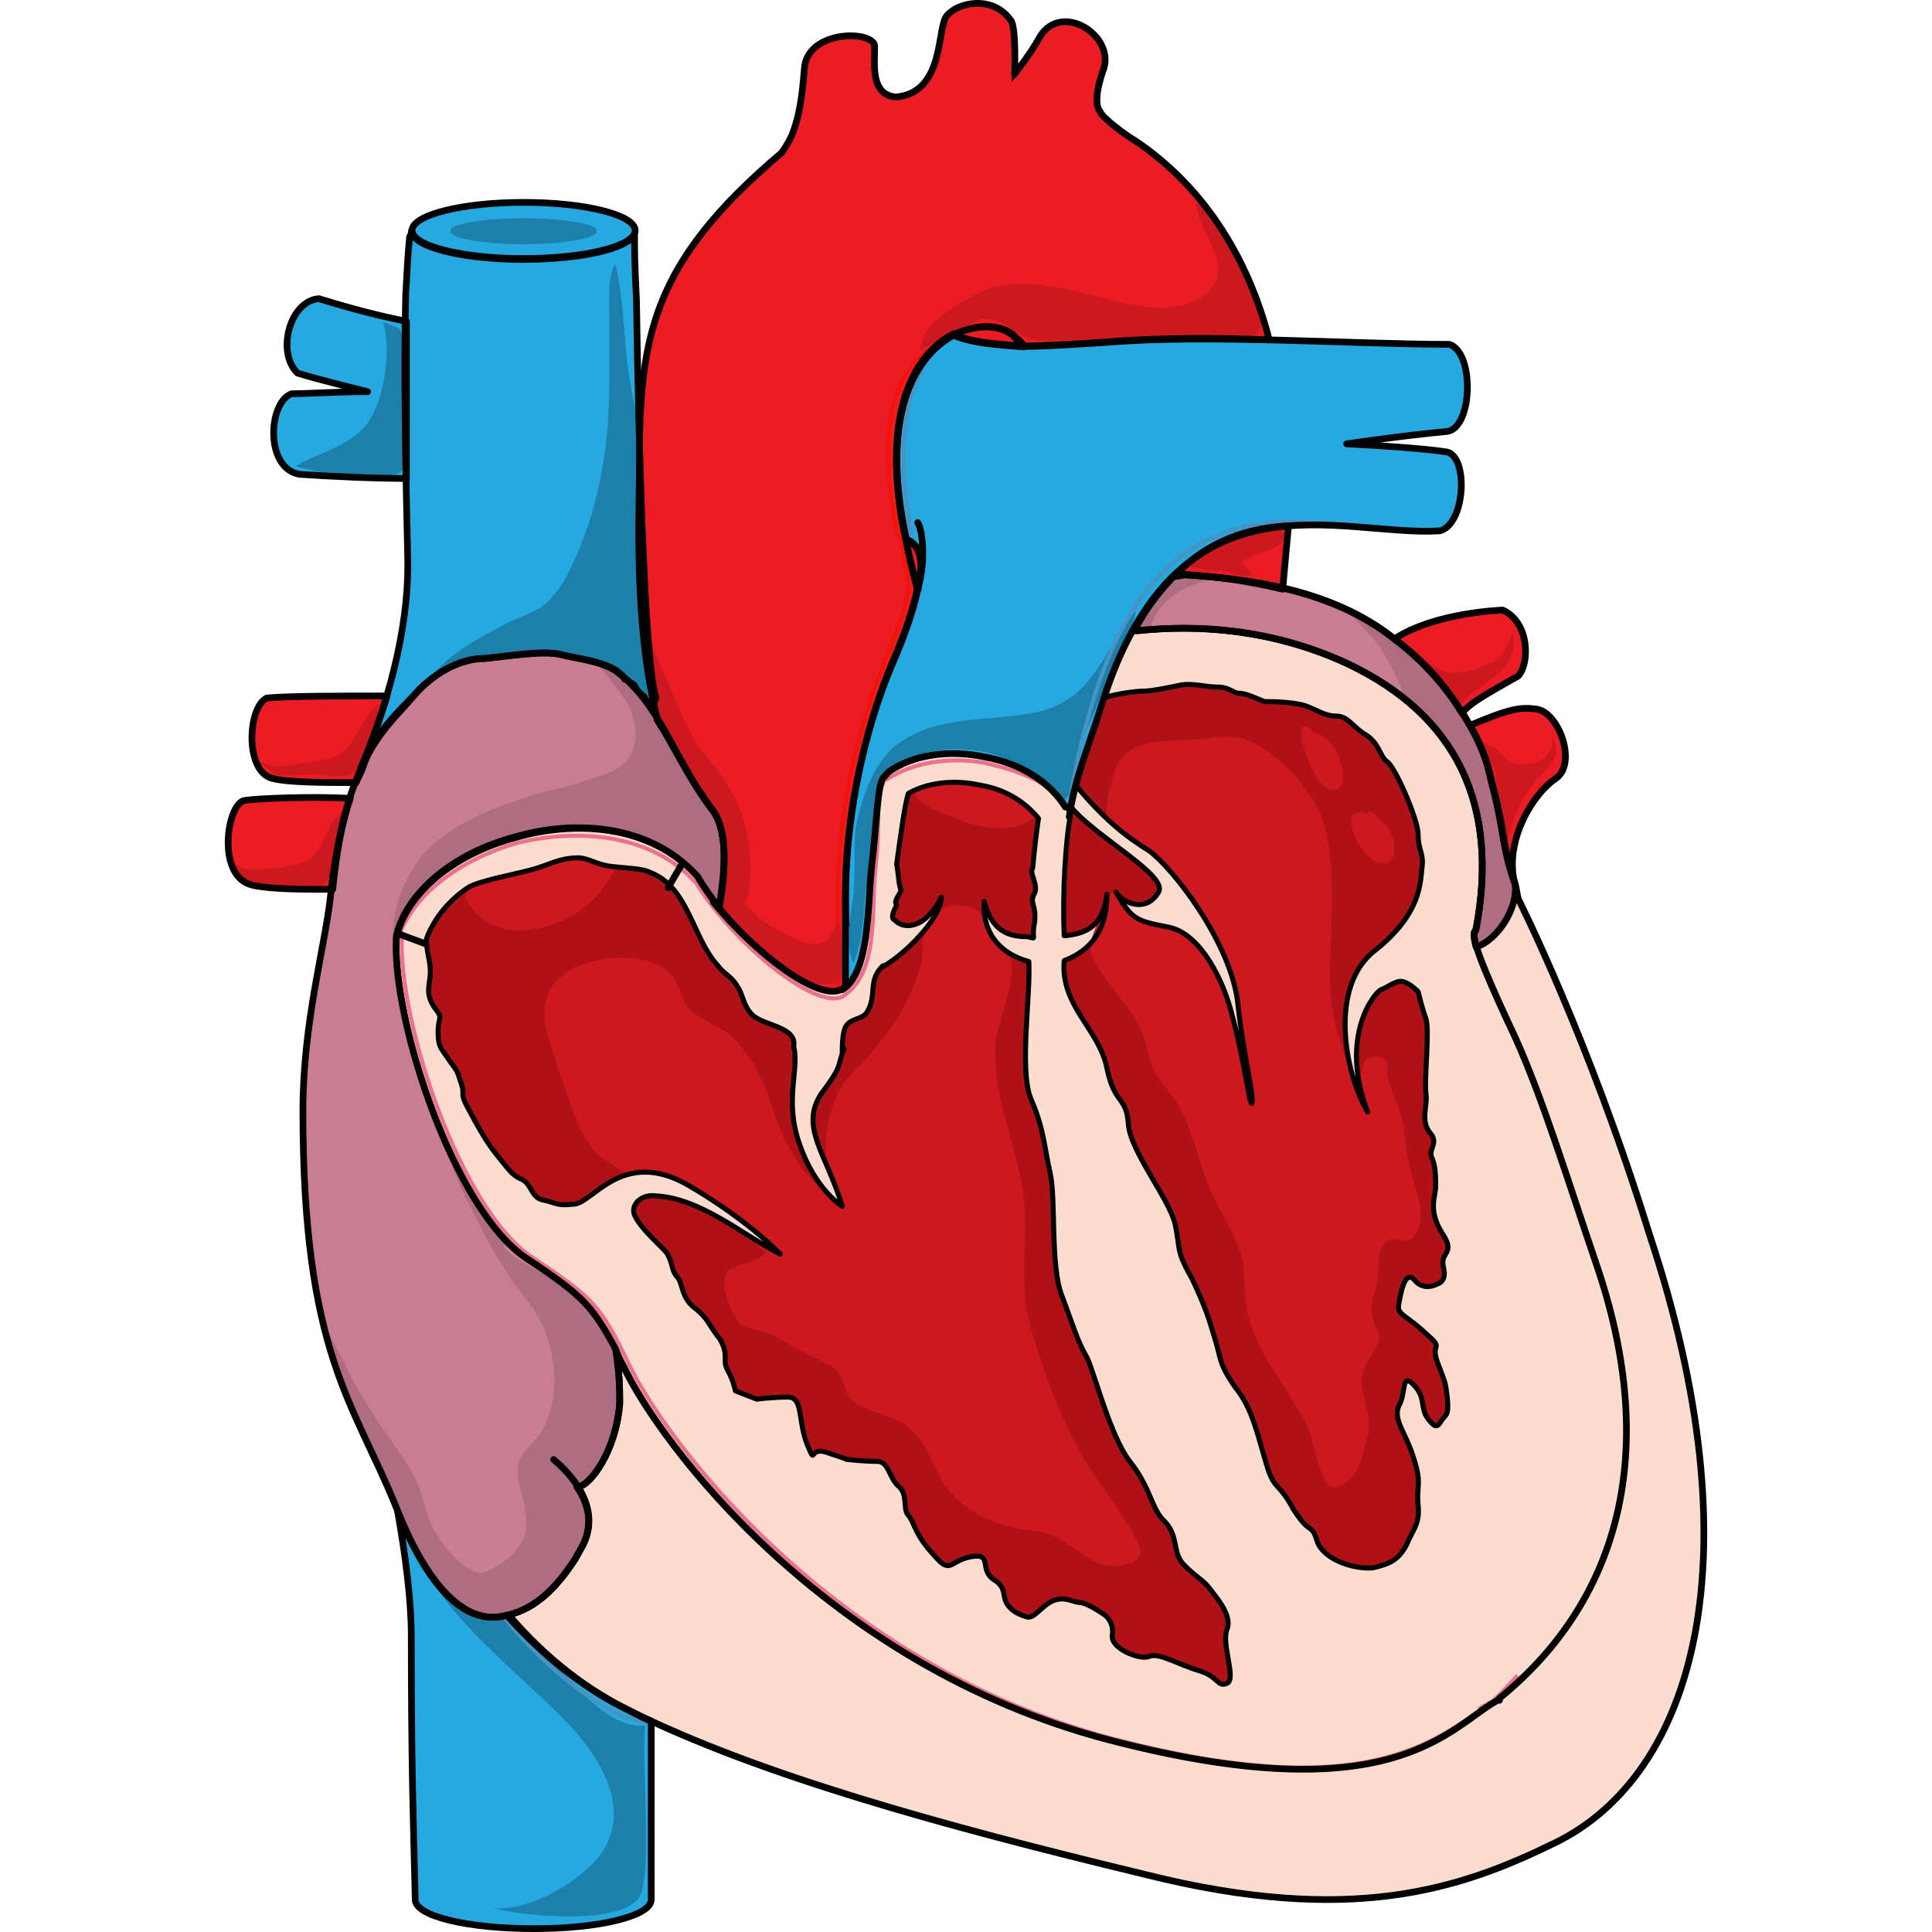
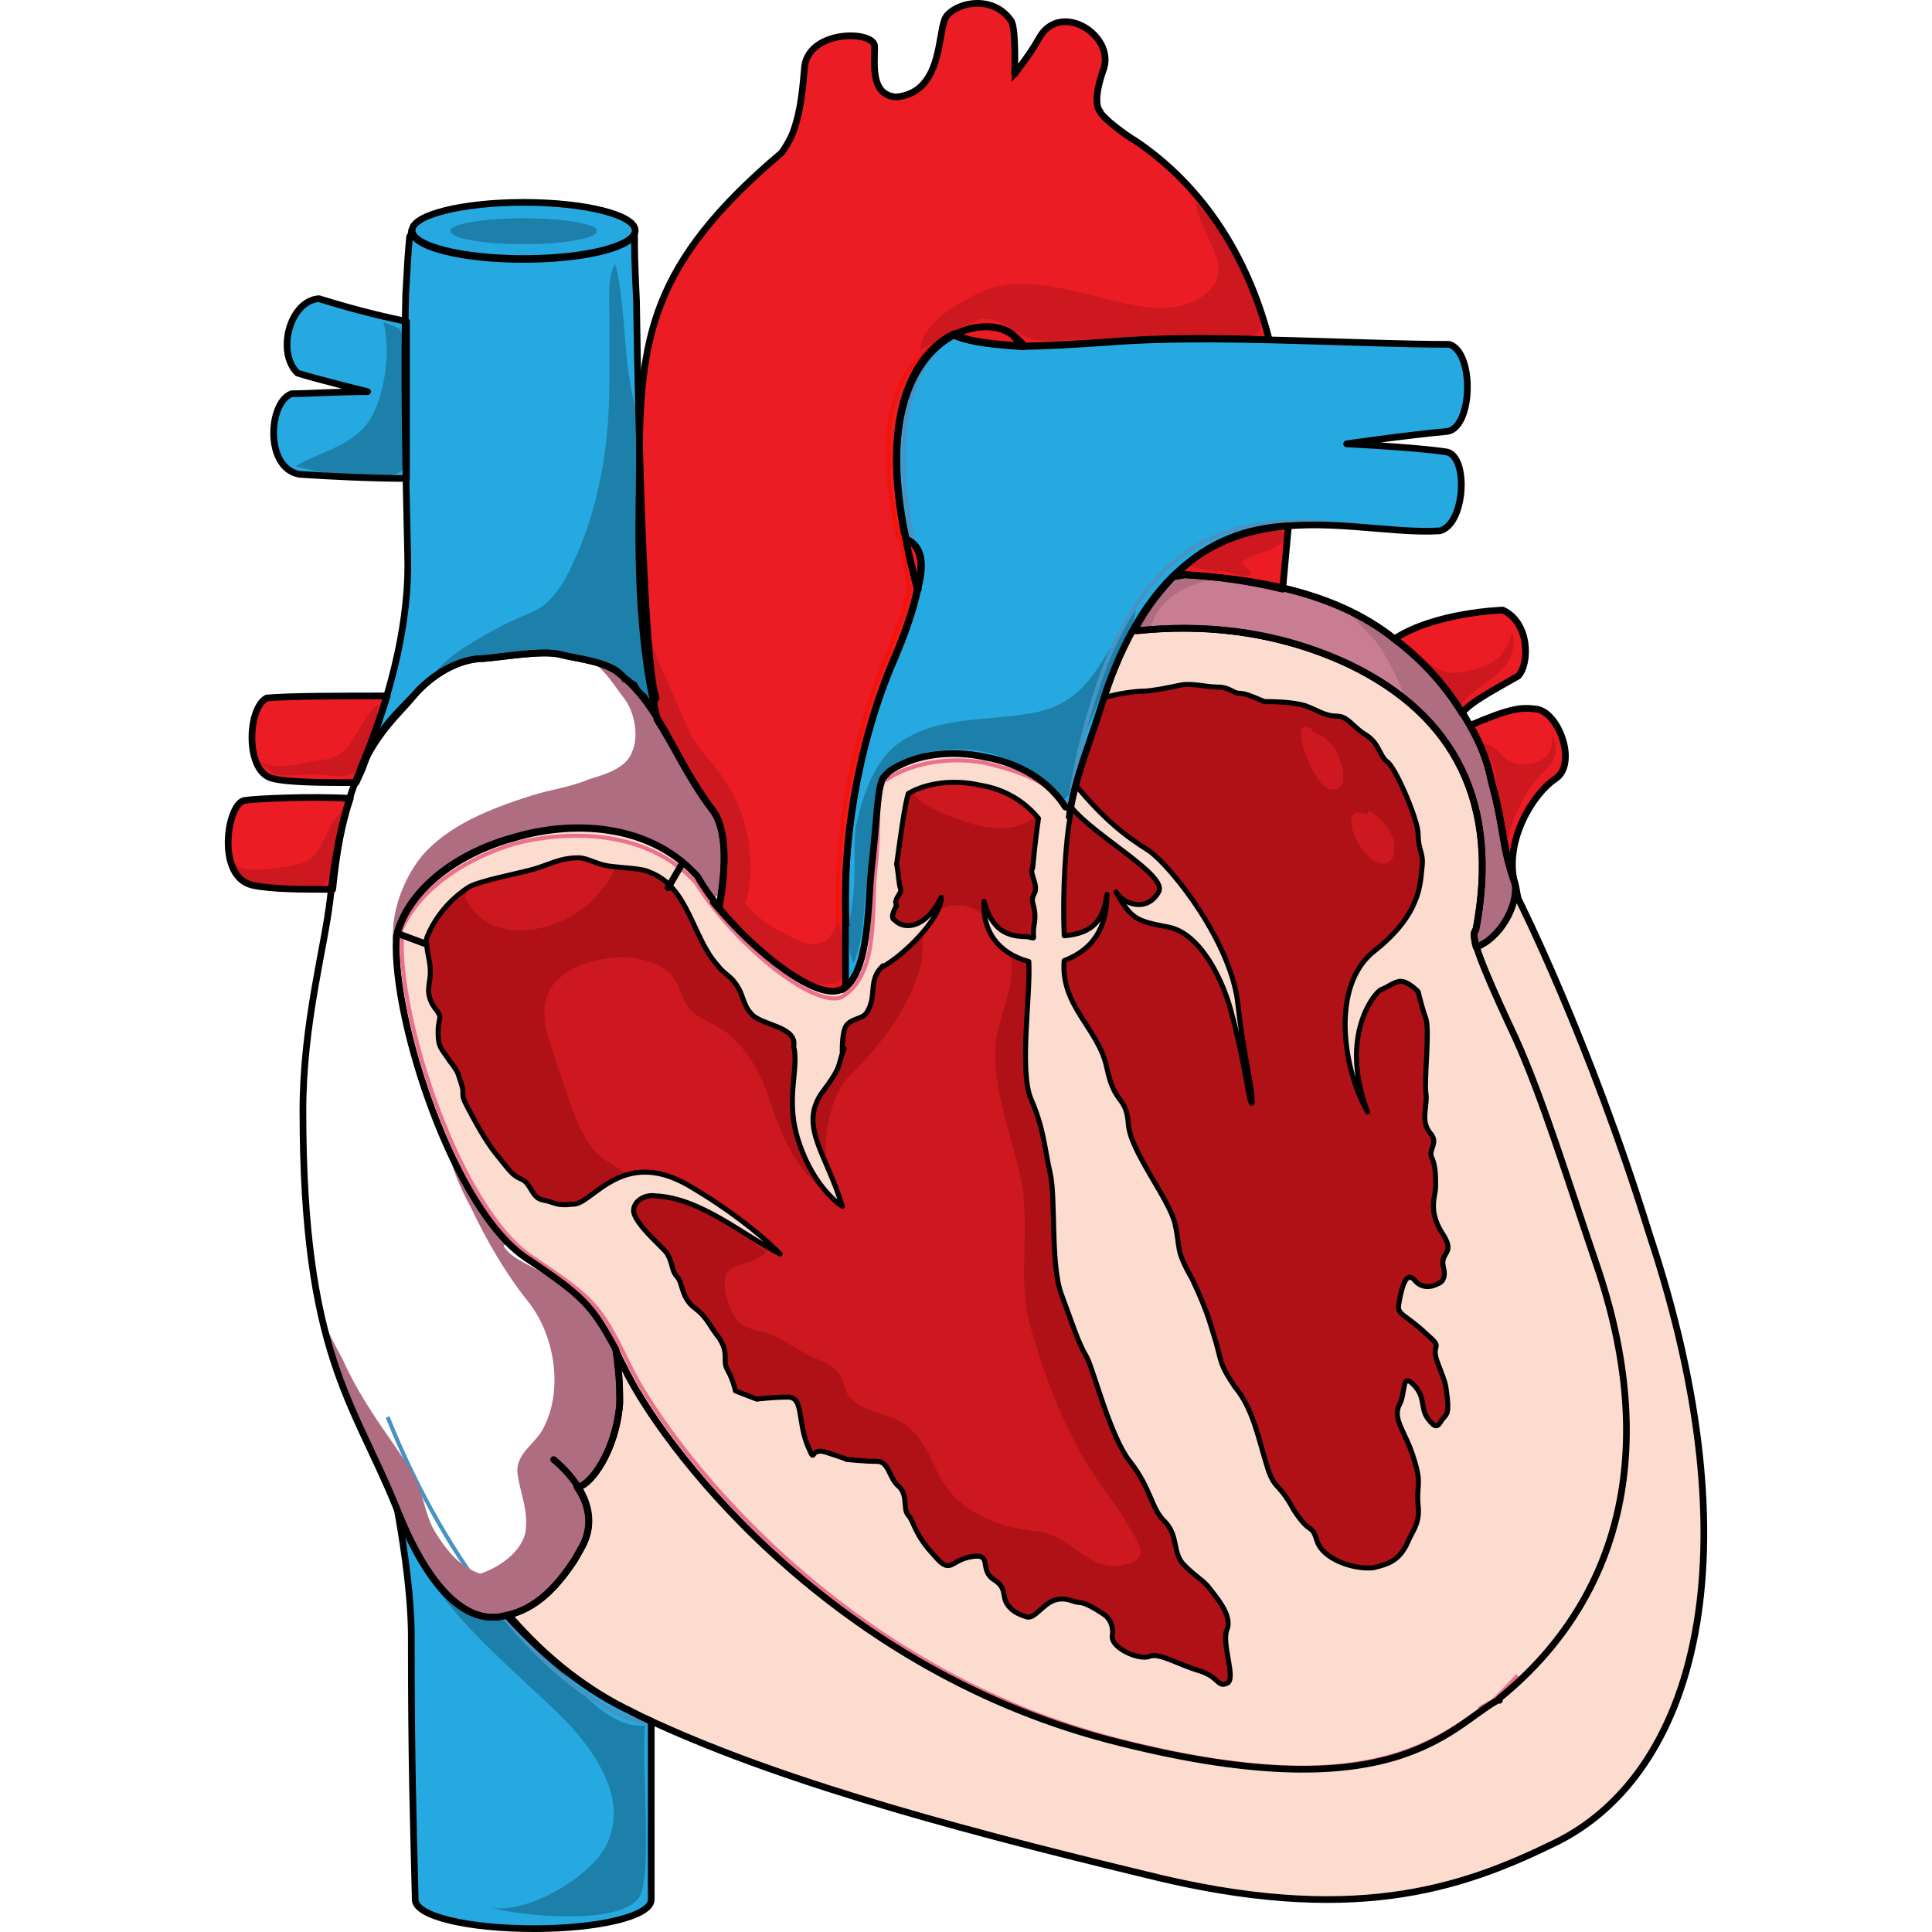
<svg xmlns="http://www.w3.org/2000/svg" version="1.1" id="Layer_1" width="800px" height="800px" viewBox="0 0 221.656 288.879" enable-background="new 0 0 221.656 288.879" xml:space="preserve">
  <g>
    <path fill-rule="evenodd" clip-rule="evenodd" fill="#1C80AB" d="M64.045,104.239c-1.96-0.9-1.68,2.7-0.84,3.6   c1.4,1.5,3.08-0.3,2.52-2.1" />
    <path fill-rule="evenodd" clip-rule="evenodd" fill="#26A9E0" d="M42.471,241.501c0,0,0,0-0.292,0   c-6.417,1.862-11.959-4.656-16.335-15.522c1.167,6.52,2.042,13.35,2.042,18.627c0,19.248,0.292,27.009,0.583,39.116l0,0v0.311   c0,2.483,7.875,4.347,17.793,4.347c9.626,0,17.501-1.863,17.501-4.347v-0.311l0,0c0-26.388,0-26.388,0-26.388   c-0.875-0.311-2.042-0.932-3.208-1.553C54.722,252.989,48.305,248.332,42.471,241.501L42.471,241.501z" />
    <path fill-rule="evenodd" clip-rule="evenodd" fill="#1C80AB" d="M62.843,258c-0.581,5.88,1.162,22.282-0.871,25.686   c-2.903,4.333-18,2.786-22.064,1.548c5.226,0.929,14.516-4.333,17.129-9.284c2.903-5.88-0.291-11.76-4.064-16.402   c-6.097-7.427-23.226-19.188-24.968-30.328c3.484,5.261,15.097,13.617,19.742,17.949C51.521,250.882,57.037,258.62,62.843,258" />
    <path fill-rule="evenodd" clip-rule="evenodd" fill="#EC1C24" stroke="#000000" stroke-width="0.75" stroke-miterlimit="10" d="   M196,106.012c-2.313-0.309-4.049,0-9.834,2.465c1.445,2.465,2.604,5.239,3.182,8.321c2.024,7.396,1.446,9.245,3.471,15.101l0,0   c-1.446-6.472,2.893-13.251,6.074-15.409C202.365,114.333,199.472,106.32,196,106.012L196,106.012z M191.083,91.219   c0,0-10.124,0.308-16.198,4.314c2.893,2.157,6.941,5.855,10.123,11.095c1.158-1.541,4.051-3.082,8.389-5.547   C195.133,99.232,195.133,93.068,191.083,91.219L191.083,91.219z" />
    <path fill-rule="evenodd" clip-rule="evenodd" fill="#26A9E0" d="M126.262,122.22c0.87-5.894,2.9-10.547,4.641-16.131   c11.313-36.916,35.678-25.748,50.761-26.679c3.771-0.931,4.351-10.857,1.16-11.788c0,0-3.19-0.62-15.083-1.241   c0,0,8.412-1.24,15.083-1.861c3.771-0.62,4.062-11.788,0.29-13.029c-14.213,0-35.967-1.551-51.051-0.31   c-4.931,0.31-9.281,0.62-12.763,0.62l0,0l0,0c-4.351-0.31-7.542-0.62-9.862-1.551c-0.29-0.311-0.29-0.311-0.29-0.311   c-5.801,2.792-11.313,11.789-7.251,30.712c0.58,0.31,0.58,0.31,0.58,0.31c1.45,0.931,2.32,2.792,1.16,7.135l0,0l0,0   c-0.58,2.792-1.74,6.514-4.061,11.788c-5.221,12.719-7.251,26.989-6.671,38.467c0,0,0,8.687-0.58,11.788" />
    <path fill-rule="evenodd" clip-rule="evenodd" fill="#1C80AB" d="M104.795,112.524c4.368-0.926,8.736-0.618,12.813,1.235   c2.039,0.927,3.494,1.853,4.95,3.396c1.165,1.235,2.33,3.706,3.495,1.853c0.873-0.926,1.164-4.94,1.455-6.484   c0.874-2.47,2.039-4.631,2.912-7.102c1.748-4.631,4.951-9.263,5.824-14.204c-5.241,6.484-6.406,13.895-15.725,15.438   c-6.989,1.235-14.56,0.309-20.384,4.94c-3.203,2.779-4.95,7.719-5.824,12.351c-0.291,3.088,0,6.176-0.291,9.572   c-0.292,2.779-1.456,7.719,0,10.498c1.456-3.705,1.456-6.793,1.747-10.498c0.291-1.853,0.874-3.705,1.165-5.867   c0.583-2.779,0-5.558,0.583-8.028" />
    <path fill-rule="evenodd" clip-rule="evenodd" fill="#26A9E0" d="M20.325,114.859c2.632-5.875,5.557-8.349,7.896-10.823   c2.632-3.092,6.727-5.566,10.528-5.566c3.509-0.31,8.773-1.237,11.406-0.619c2.339,0.619,6.142,0.928,8.481,2.474   c0.292,0.309,0.877,0.618,1.17,1.236c0.292,0,0.292,0,0.585,0.31c0.292,0.309,0.584,0.309,0.877,0.618   c0,0.31,0.292,0.31,0.292,0.619c0.292,0.309,0.585,0.619,0.877,0.928c0,0,0.292,0,0.292,0.309c0.292,0.31,0.585,0.928,1.17,1.237   c0.585-1.237,0.585-1.237,0.585-1.237c-1.755-4.947-2.632-38.963-2.925-59.372c-0.292-6.185-0.292-7.422-0.292-9.896   c-1.17,2.165-8.189,3.711-16.67,3.711c-9.066,0-16.67-1.855-16.67-4.329c0,0,0,0.618-0.292,0.928   c-0.292,3.092-0.292,3.71-0.585,8.658c-0.292,11.441,0,26.594,0.292,38.963C27.636,91.976,25.296,103.108,20.325,114.859   L20.325,114.859z" />
    <path fill-rule="evenodd" clip-rule="evenodd" fill="#EC1C24" stroke="#000000" stroke-width="0.75" stroke-miterlimit="10" d="   M6.245,104.375c-2.909,1.58-3.2,11.063,0.873,12.012c2.328,0.632,7.856,0.632,12.511,0.632c0.291-0.632,0.582-1.264,0.873-1.896   l0,0c1.455-3.793,2.619-7.586,3.782-11.063C17.593,104.059,9.446,104.059,6.245,104.375L6.245,104.375z" />
    <path fill-rule="evenodd" clip-rule="evenodd" fill="#EEB1D7" d="M40.845,37.339c1.452,0,7.548,0,9-0.24" />
    <path fill-rule="evenodd" clip-rule="evenodd" fill="#B01117" d="M120.159,143.711c0.29,4.962-1.453,16.127,0.29,20.469   c2.034,4.652,2.034,7.443,2.905,11.165s0,13.956,1.743,18.298c1.743,4.652,2.324,6.823,3.776,9.305   c1.162,2.48,3.486,11.785,6.393,15.507c3.195,4.031,3.195,7.133,5.229,8.993c2.034,2.172,1.162,4.342,2.615,6.203   c1.743,1.861,2.615,2.171,3.777,3.412c1.162,1.551,3.776,4.342,2.904,6.513c-0.871,2.171,1.453,7.442,0,8.063   c-1.452,0.62-1.162-0.931-4.066-1.861c-3.196-0.93-6.102-2.791-7.555-2.171c-1.452,0.62-5.811-1.24-5.52-3.101   c0.291-2.172-1.162-3.102-1.162-3.102s-2.615-1.861-3.777-1.861c-0.871,0-2.033-0.93-3.776-0.311   c-1.743,0.621-2.905,2.792-4.067,2.481c-0.871-0.31-2.033-0.62-2.905-1.86c-0.871-1.24,0-2.481-2.033-3.722   c-2.324-1.551,0-4.032-3.486-3.412c-3.196,0.62-2.905,2.792-5.52-0.31c-2.905-3.102-2.905-4.963-3.777-5.893   c-0.872-0.931,0-3.102-1.453-4.342c-1.453-1.241-1.453-3.722-3.196-3.722c-2.034,0-4.648-0.311-4.648-0.311s0.291,0-2.615-0.931   c-3.196-1.24-1.743,2.172-3.196-1.24c-1.453-3.722-0.581-7.133-2.905-7.133s-4.648,0.31-4.648,0.31   c-3.196-1.24-3.196-1.24-3.196-1.24s-0.291-1.551-1.162-3.102s0.291-2.171-1.162-4.651c-1.743-2.172-1.743-3.102-3.777-4.652   s-1.743-3.722-2.615-4.652s-0.581-1.861-1.453-3.411c-0.581-0.931-4.067-3.722-4.939-5.894c-0.581-1.55,1.162-3.101,3.196-2.791   c6.682,0.311,13.074,5.893,18.594,8.685c0,0-4.648-4.963-13.655-10.235c-10.168-5.893-14.526,3.102-17.432,2.792   c-2.324,0.31-2.615-0.311-4.358-0.62c-1.743-0.311-1.743-2.481-3.196-3.102c-1.453-0.621-1.743-1.24-3.777-3.722   c-1.743-2.171-3.196-4.962-4.358-7.134c-1.162-2.171-0.291-1.551-0.872-3.411c-0.581-1.551-0.291-1.551-1.743-3.411   c-1.162-1.861-1.743-1.861-1.743-4.342c0-2.481,0.872-1.861-0.581-3.723c-1.453-2.17-0.581-3.411-0.581-5.271   c0-1.861-0.581-2.792-0.581-4.962c1.162-3.101,3.486-5.893,6.392-7.753c1.743-0.931,6.682-1.861,9.006-2.481   c2.615-0.62,4.358-1.86,7.263-1.86c1.453,0,2.615,0.93,4.648,1.24c2.324,0.311,4.939,0.311,6.101,0.931   c5.811,2.171,6.392,9.924,10.168,13.956c0.872,1.24,2.034,1.551,2.905,3.102c0.872,1.24,0.872,2.791,2.034,4.031   c1.453,1.861,6.973,1.861,6.392,4.962c0.872,3.412-1.453,8.064,0.872,14.577c2.324,6.823,6.392,9.304,6.392,9.304   c-2.324-7.753-6.392-11.785-3.196-16.747c3.486-4.652,2.324-4.032,3.486-6.823c-0.291,0.62-0.291,0.62-0.291,0.62   c0-0.931,0-3.101,0.581-4.031c0.872-1.241,2.615-0.931,3.196-2.171c1.453-2.481,0-4.652,2.324-6.823   c-0.291,0.31-0.291,0.31-0.291,0.31c3.486-1.861,9.006-7.443,9.006-10.544c-2.324,4.652-5.52,4.962-6.973,3.411   c-0.872-0.31,0.291-2.171,0.291-2.171c-0.581-0.93,0.872-1.86,0.581-2.481c-0.291-0.93-0.291-2.171-0.581-3.722   c0.581-4.032,1.162-8.684,1.743-10.544c2.615-1.551,6.682-2.171,10.749-1.241c3.777,0.621,6.683,2.481,8.716,4.962   c-0.29,1.86-0.581,4.342-0.871,7.443c-0.581,0.62,0.871,2.48,0.29,3.722c-0.871,1.55,0.291,1.55,0,4.342   c-0.581,2.791,0.581,2.481-1.162,2.171c-2.905,0-5.229-0.931-6.392-5.272C113.186,139.059,115.51,142.471,120.159,143.711   L120.159,143.711z" />
    <path fill-rule="evenodd" clip-rule="evenodd" fill="#CD181F" d="M57.659,173.885c-4.654-2.166-6.109-9.901-7.854-14.232   c-1.164-4.023-3.2-7.736-1.164-11.758c3.2-5.261,14.544-6.498,18.326-1.857c1.164,1.548,1.455,3.714,2.618,4.951   c1.454,1.547,4.072,2.166,5.817,3.713c2.909,2.476,4.945,6.188,6.109,9.901c2.036,6.188,4.363,11.139,9.599,14.542   c-2.327-4.95-1.455-14.542,2.327-18.255c4.654-4.642,9.018-10.211,10.763-17.018c0.291-2.476-0.291-5.261,1.745-7.117   c1.746-1.856,5.527-1.856,7.272,0c0.873,1.238,0.582,2.785,2.037,4.022c0.872,0.619,2.617,0.929,3.49,1.547   c3.199,1.238,3.49,2.475,3.199,5.878c-0.582-4.022-2.326-4.022-4.654-6.188c1.455,4.641-1.454,9.283-2.035,13.924   c-0.582,7.426,2.908,14.852,4.072,21.968c0.872,6.808-0.582,12.995,0.872,19.493c2.036,7.426,4.945,15.471,9.018,21.969   c1.745,2.785,4.072,5.569,5.817,8.664c1.455,2.475,3.491,4.95-0.291,5.879c-5.526,1.547-7.854-4.332-13.381-4.951   c-5.816-0.619-11.635-2.785-14.543-8.354c-1.746-3.403-2.618-6.188-5.818-8.044c-2.909-1.548-6.108-1.548-7.854-4.023   c-0.582-1.237-0.582-2.475-1.745-3.713c-1.455-1.237-2.909-1.547-4.654-2.475c-1.455-0.929-3.2-1.857-4.945-2.785   c-1.454-0.619-3.49-0.619-4.945-1.856c-1.164-1.237-2.909-5.569-1.745-7.426c1.163-1.547,4.363-1.237,5.817-3.095   c-6.108-4.641-10.472-11.758-19.198-10.52" />
    <path fill-rule="evenodd" clip-rule="evenodd" fill="#B01117" d="M131.622,104.19c2.025-0.62,4.631-0.93,5.498-0.93   c1.447,0,4.342-0.621,5.789-0.93c1.736-0.311,3.762,0.31,5.498,0.31s2.315,0.931,3.184,0.931c1.158,0,2.895,0.93,3.763,1.24   c0.868,0,4.052,0,6.077,0.62c1.736,0.62,2.895,1.551,4.631,1.551s2.315,1.55,4.342,2.791c2.025,1.24,2.025,3.101,3.184,4.031   c1.157,0.621,4.63,8.683,4.63,10.853c0,2.481,0.868,2.791,0.579,4.962s0,6.822-6.945,12.403   c-6.946,5.272-4.631,18.296-1.158,24.188c-4.342-11.474,1.158-17.985,2.025-18.296c0.869-0.31,2.026-1.24,2.895-1.24   c1.158,0,2.604,1.551,2.604,1.551s0.579,2.48,1.157,4.031c0.58,1.86-0.289,9.303,0,11.163c0.29,1.86-0.867,4.031,0.58,5.892   c1.446,1.551-0.29,2.481,0.289,3.722c0.578,1.24,0.578,2.791,0.578,4.341c0,1.551-1.157,3.411,0.869,6.822   c2.314,3.411-0.29,2.791,0.289,5.271c0.578,2.171-0.868,2.48-0.868,2.48s-2.026,1.241-3.474-0.619   c-1.446-1.551-2.025,2.17-2.314,3.721c-0.29,1.551,1.157,1.551,4.051,4.342c2.895,2.48,0.58,1.24,1.737,4.341   s1.157,2.791,1.446,5.271c0.29,2.791-0.289,2.48-0.867,3.411c-0.579,0.93-0.869,1.24-2.026-0.311   c-1.157-1.55-0.29-3.101-2.026-4.961c-2.025-2.171-1.157,1.24-2.314,3.101c-0.869,2.171,1.157,4.031,2.314,8.063   c1.158,3.722,0.29,3.722,0.579,6.822c0.29,2.791-0.868,3.721-1.736,5.892c-1.157,2.171-2.315,2.791-4.92,3.411   c-2.894,0.31-7.524-1.24-8.394-4.031c-0.867-2.791-0.867-0.62-3.473-4.651c-2.314-4.342-2.894-2.791-4.051-6.822   c-1.158-3.721-2.026-8.372-4.631-11.473c-2.315-3.412-2.026-3.722-2.895-6.822c-0.868-2.791-1.158-4.342-3.473-9.303   c-2.605-4.652-1.736-4.342-2.605-8.373c-0.867-3.721-6.656-10.854-6.945-14.885c-0.289-4.341-2.025-2.791-3.184-8.372   c-1.158-5.892-6.945-9.303-6.367-16.125c4.052-1.551,6.367-4.651,6.367-9.923c-0.578,4.651-2.895,5.892-6.367,6.202   c0-0.31,0-0.31,0-0.31c-0.289-6.512,0.289-14.264,0.868-17.365c0-0.62,0-1.24-0.579-1.55" />
    <path fill-rule="evenodd" clip-rule="evenodd" fill="#EC1C24" stroke="#000000" stroke-width="0.75" stroke-miterlimit="10" d="   M16.135,132.979c0.584-5.877,1.461-10.208,2.629-13.61c-5.551-0.31-13.732,0-15.777,0.31c-2.629,0.309-4.382,11.445,1.169,12.683   C7.078,132.979,11.46,132.979,16.135,132.979L16.135,132.979z" />
-     <path fill-rule="evenodd" clip-rule="evenodd" fill="#EEB1D7" d="M21.405,59.179c-4.06,0-8.99,1.231-11.02,1.231   c-1.74,0.615-2.9,3.078-2.9,5.849" />
    <path fill-rule="evenodd" clip-rule="evenodd" fill="#EEB1D7" d="M27.165,49.196c-6.155-1.257-11.138-2.514-13.19-3.457   c-2.638,0.314-4.397,3.457-4.69,6.6" />
    <path fill-rule="evenodd" clip-rule="evenodd" fill="#26A9E0" d="M27.165,48.058c-6.11-1.236-11.056-2.781-13.093-3.399   c-4.365,0.309-6.401,8.033-3.201,11.123c2.91,0.927,10.475,2.781,10.475,2.781c-4.365,0-9.02,0.309-11.348,0.309   c-3.491,1.236-4.073,11.123,1.164,12.05c4.655,0.309,11.056,0.618,16.002,0.618C27.165,63.506,27.165,55.164,27.165,48.058   L27.165,48.058z" />
    <path fill-rule="evenodd" clip-rule="evenodd" fill="#EC1C24" stroke="#000000" stroke-width="0.75" stroke-miterlimit="10" d="   M136.11,21.018c-1.162-0.621-4.94-3.413-5.23-4.344c-0.582-0.621-0.873-2.482,0.58-6.516c1.454-4.964-6.394-9.929-9.59-4.654   c-0.873,1.552-1.454,2.482-3.779,5.585c0,0,0.291-7.136-0.581-8.067c-2.616-3.723-7.847-2.792-9.591-0.621   c-1.453,1.862-0.291,11.48-7.557,12.101c-3.778-0.311-3.197-4.654-3.197-7.446c0.291-2.482-9.591-2.792-10.463,2.792   c-0.291,3.413-0.581,6.826-1.744,9.929c-0.291,0.931-1.453,2.792-1.744,3.103C63.741,39.324,61.997,50.494,61.997,69.42   c0,7.756-0.872,23.581,2.616,37.853c0,0.31,0,0.31,0,0.31c2.616,4.034,4.65,8.688,8.138,13.342   c2.325,2.792,2.325,8.377,1.163,14.893c-0.291-0.31-0.582-0.621-0.872-0.931c6.394,7.757,15.695,14.894,19.183,13.031   c0.291,0,0.291-0.31,0.581-0.31c0-13.962,0-13.962,0-13.962c0-10.549,2.325-22.96,6.685-33.819   c2.325-5.275,3.487-8.998,4.069-11.791l0,0l0,0c1.163-4.344,0.291-6.205-1.163-7.136c-0.582-0.311-0.582-0.311-0.582-0.311   c-4.069-18.926,1.454-27.924,7.266-30.716c0.291,0.31,0.291,0.31,0.291,0.31c2.325,0.931,5.522,1.241,9.882,1.552l0,0l0,0   c3.487,0,7.847-0.311,12.788-0.621c7.266-0.62,15.695-0.62,24.123-0.31C152.967,38.393,146.283,27.844,136.11,21.018L136.11,21.018   z" />
    <path fill-rule="evenodd" clip-rule="evenodd" fill="#EC1C24" stroke="#000000" stroke-width="0.75" stroke-miterlimit="10" d="   M143.403,85.887c4.635,0.316,9.559,0.948,14.773,2.212c0.289-3.16,0.579-6.32,0.869-9.48c-6.084,0.316-11.877,2.212-16.801,7.268   H143.403L143.403,85.887L143.403,85.887z" />
    <path fill-rule="evenodd" clip-rule="evenodd" fill="#FCDCCE" d="M205.419,190.044c-4.944-14.562-8.434-26.024-12.505-35.01   c-3.198-6.816-6.396-13.942-6.106-15.491c0.291-0.62,0.291-0.62,0.291-0.62c3.489-18.589-2.908-31.912-19.192-39.657   c-11.633-5.268-23.264-5.887-31.988-4.958c-0.291,0-0.291,0-0.291,0c0,0.31,0,0.62-0.291,0.62   c-1.453,2.789-2.617,5.887-3.779,9.295c2.035-0.62,4.652-0.93,5.525-0.93c1.453,0,4.361-0.62,5.815-0.93   c1.745-0.31,3.78,0.31,5.524,0.31c1.745,0,2.327,0.93,3.199,0.93c1.163,0,2.908,0.929,3.78,1.239c0.872,0,4.071,0,6.106,0.62   c1.745,0.62,2.908,1.549,4.653,1.549s2.326,1.549,4.362,2.789c2.035,1.24,2.035,3.098,3.198,4.028   c1.163,0.62,4.653,8.675,4.653,10.844c0,2.479,0.872,2.789,0.581,4.957c-0.29,2.169,0,6.816-6.979,12.394   c-6.979,5.267-4.652,18.279-1.162,24.166c-4.362-11.463,1.162-17.97,2.035-18.279c0.872-0.311,2.035-1.239,2.908-1.239   c1.162,0,2.617,1.549,2.617,1.549s0.581,2.479,1.162,4.028c0.582,1.858-0.29,9.294,0,11.153c0.291,1.858-0.871,4.027,0.582,5.887   c1.454,1.549-0.291,2.479,0.291,3.718s0.582,2.788,0.582,4.338c0,1.549-1.164,3.408,0.872,6.816   c2.326,3.407-0.291,2.788,0.29,5.267c0.582,2.169-0.871,2.479-0.871,2.479s-2.036,1.239-3.49-0.62   c-1.454-1.549-2.035,2.169-2.326,3.719c-0.291,1.549,1.163,1.549,4.07,4.337c2.908,2.479,0.582,1.239,1.746,4.338   c1.162,3.099,1.162,2.788,1.453,5.267c0.291,2.789-0.291,2.479-0.872,3.408s-0.872,1.239-2.036-0.31   c-1.162-1.549-0.291-3.099-2.035-4.957c-2.035-2.169-1.163,1.239-2.326,3.099c-0.873,2.168,1.163,4.027,2.326,8.055   c1.163,3.718,0.291,3.718,0.582,6.816c0.291,2.788-0.873,3.718-1.745,5.887c-1.163,2.169-2.327,2.788-4.944,3.408   c-2.907,0.31-7.561-1.239-8.433-4.027c-0.872-2.789-0.872-0.62-3.489-4.648c-2.326-4.337-2.908-2.788-4.071-6.815   c-1.163-3.718-2.036-8.365-4.653-11.464c-2.326-3.408-2.035-3.718-2.907-6.816c-0.872-2.788-1.163-4.338-3.489-9.295   c-2.617-4.646-1.745-4.337-2.617-8.365c-0.873-3.718-6.689-10.844-6.979-14.871c-0.291-4.338-2.036-2.789-3.198-8.365   c-1.164-5.887-6.98-9.295-6.398-16.111c4.071-1.549,6.398-4.647,6.398-9.914c-0.582,4.647-2.908,5.887-6.398,6.196   c0-0.31,0-0.31,0-0.31c-0.291-6.507,0.291-14.252,0.873-17.351c0-0.62,0-1.239-0.582-1.549c-2.326-3.718-6.688-6.507-11.923-7.436   c-5.525-1.239-11.05-0.31-14.54,2.168c-0.291,0.31-0.582,0.62-0.873,0.93c-0.873,1.549-0.873,6.196-1.745,13.632   c-0.582,5.887-0.291,15.492-4.362,17.97c-4.071,2.168-15.994-7.746-21.519-16.73c-0.291-0.31-0.291-0.31-0.291-0.31   c-7.27-7.746-18.611-8.056-27.044-5.577c-9.305,2.479-16.285,8.365-17.738,14.871c0,0.31,0,0.31,0,0.31   c-0.582,12.393,8.724,40.587,19.483,47.713c9.596,6.196,10.178,7.436,14.54,16.111c5.234,11.153,29.952,44.614,72.409,55.768   c42.747,11.154,50.89-1.858,58.159-5.887c0.291,0,0.291,0,0.291,0s0,0,0-0.31C207.746,239.926,214.725,218.239,205.419,190.044   L205.419,190.044z M149.877,251.7c-1.455,0.62-1.164-0.929-4.072-1.858c-3.198-0.93-6.106-2.788-7.561-2.169   c-1.453,0.619-5.815-1.239-5.525-3.098c0.291-2.17-1.162-3.099-1.162-3.099s-2.617-1.859-3.781-1.859   c-0.872,0-2.035-0.929-3.779-0.31c-1.746,0.619-2.908,2.788-4.072,2.479c-0.872-0.31-2.035-0.619-2.908-1.859   c-0.871-1.238,0-2.479-2.035-3.718c-2.326-1.549,0-4.027-3.489-3.407c-3.199,0.619-2.908,2.788-5.525-0.311   c-2.908-3.098-2.908-4.957-3.78-5.887c-0.872-0.93,0-3.098-1.454-4.338c-1.454-1.238-1.454-3.717-3.199-3.717   c-2.036,0-4.653-0.311-4.653-0.311s0.291,0-2.617-0.93c-3.199-1.239-1.745,2.169-3.199-1.239c-1.454-3.718-0.582-7.126-2.908-7.126   c-2.327,0-4.653,0.311-4.653,0.311c-3.199-1.24-3.199-1.24-3.199-1.24s-0.291-1.549-1.163-3.098   c-0.873-1.549,0.291-2.169-1.163-4.647c-1.745-2.169-1.745-3.099-3.781-4.647s-1.745-3.718-2.617-4.647   c-0.872-0.93-0.582-1.858-1.454-3.408c-0.582-0.929-4.071-3.718-4.944-5.887c-0.582-1.549,1.163-3.098,3.199-2.788   c6.688,0.31,13.086,5.887,18.611,8.675c0,0-4.653-4.957-13.667-10.224c-10.178-5.887-14.54,3.098-17.448,2.788   c-2.326,0.31-2.617-0.31-4.362-0.62c-1.745-0.31-1.745-2.479-3.199-3.098c-1.454-0.62-1.745-1.239-3.78-3.718   c-1.745-2.169-3.199-4.958-4.362-7.126c-1.164-2.169-0.291-1.549-0.873-3.408c-0.582-1.549-0.291-1.549-1.745-3.408   c-1.164-1.859-1.745-1.859-1.745-4.338s0.873-1.858-0.582-3.718c-1.454-2.169-0.582-3.408-0.582-5.267   c0-1.859-0.582-2.789-0.582-4.958c1.163-3.098,3.49-5.887,6.397-7.746c1.745-0.93,6.688-1.859,9.015-2.479   c2.617-0.62,4.362-1.859,7.27-1.859c1.454,0,2.617,0.93,4.653,1.239c2.326,0.31,4.943,0.31,6.107,0.93   c5.816,2.169,6.397,9.915,10.178,13.942c0.873,1.239,2.036,1.549,2.908,3.098c0.872,1.24,0.872,2.789,2.035,4.028   c1.454,1.858,6.979,1.858,6.397,4.957c0.873,3.408-1.454,8.056,0.873,14.562c2.327,6.816,6.397,9.295,6.397,9.295   c-2.326-7.745-6.397-11.773-3.199-16.73c3.49-4.647,2.327-4.027,3.49-6.816c-0.291,0.62-0.291,0.62-0.291,0.62   c0-0.93,0-3.099,0.582-4.028c0.873-1.238,2.617-0.929,3.199-2.168c1.454-2.169,0.291-4.647,2.035-6.507   c3.49-1.859,9.015-7.436,9.015-10.534c-2.327,4.647-5.525,4.958-6.979,3.408c-0.872-0.31,0.291-2.169,0.291-2.169   c-0.582-0.929,0.873-1.858,0.582-2.479c-0.291-0.929-0.291-2.168-0.582-3.718c0.582-4.027,1.163-8.675,1.745-10.534   c2.617-1.549,6.688-2.169,10.76-1.239c3.78,0.62,6.688,2.479,8.724,4.957c-0.29,1.859-0.581,4.338-0.872,7.436   c-0.582,0.62,0.872,2.479,0.291,3.718c-0.873,1.549,0.291,1.549,0,4.337c-0.582,2.789,0.581,2.479-1.164,2.168   c-2.908,0-5.234-0.929-6.397-5.267c-0.291,4.337,2.036,7.745,6.688,8.985c0.291,4.958-1.453,16.111,0.291,20.449   c2.035,4.647,2.035,7.436,2.908,11.153c0.872,3.718,0,13.942,1.744,18.279c1.745,4.648,2.326,6.816,3.781,9.295   c1.162,2.479,3.489,11.773,6.396,15.492c3.199,4.027,3.199,7.125,5.234,8.984c2.036,2.169,1.164,4.338,2.617,6.196   c1.745,1.859,2.617,2.169,3.781,3.408c1.163,1.55,3.78,4.338,2.908,6.507C149.004,245.813,151.331,251.081,149.877,251.7   L149.877,251.7z" />
    <path fill="none" stroke="#EC728C" stroke-width="0.6" stroke-miterlimit="8" d="M26.486,139.879L26.486,139.879v0.31   c-0.582,12.417,8.722,40.663,19.479,47.802c9.303,6.208,10.176,7.14,14.537,16.142c5.233,10.863,29.945,44.697,72.392,55.872   c40.12,10.554,49.133-1.241,56.691-5.276" />
    <path fill="none" stroke="#EC728C" stroke-width="0.6" stroke-miterlimit="8" d="M125.745,120.555   c-2.327-3.718-6.982-5.267-12.219-6.507c-5.237-0.929-10.765,0-14.547,2.479c-0.291,0-0.582,0.31-0.582,0.62   c-1.164,1.859-0.291,6.197-1.164,13.323c-0.582,6.196,0.582,15.182-4.946,18.59c-4.073,1.859-16.001-7.746-21.819-17.041   c0,0,0,0-0.291-0.31c-6.982-7.437-18.329-7.746-26.766-5.577c-9.31,2.789-16.292,8.675-17.747,15.182" />
    <path fill="none" stroke="#EC728C" stroke-width="0.6" stroke-miterlimit="8" d="M187.545,255.559   c0.287-0.314,0.863-0.63,1.151-0.63c0.288-0.315,0.288-0.315,0.288-0.315h0.288c1.44-1.26,2.592-2.52,4.032-4.095" />
    <path fill="none" stroke="#F4130A" stroke-width="0.6" stroke-miterlimit="8" d="M101.255,80.479c-0.583,0-0.583,0-0.583,0   c-4.086-19.187,0.583-26.614,6.713-29.399" />
    <path fill="none" stroke="#F4130A" stroke-width="0.6" stroke-miterlimit="8" d="M91.065,148.04c0.289,0,0.289-0.311,0.578-0.311   c0-13.945,0-13.945,0-13.945c0-10.846,2.314-22.932,6.652-34.088c2.314-5.268,3.471-8.987,4.049-11.776l0,0l0,0" />
    <path fill="none" stroke="#4793C3" stroke-width="0.6" stroke-miterlimit="8" d="M109.425,50c-5.8,2.784-10.44,12.686-6.38,31.56" />
    <path fill="none" stroke="#F6A68C" stroke-width="0.6" stroke-linecap="round" stroke-linejoin="round" stroke-miterlimit="10" d="   M50.541,219.319c1.782,1.862,3.564,6.517,1.782,10.86c-2.079,4.345-4.455,9.309-10.098,10.86" />
    <path fill="none" stroke="#4793C3" stroke-width="0.6" stroke-miterlimit="8" d="M63.825,257.839   c-1.161-0.617-3.193-0.617-4.354-1.234c-12.192-5.86-25.836-21.592-35.125-44.726" />
    <path fill="none" stroke="#000000" stroke-linecap="round" stroke-linejoin="round" stroke-miterlimit="10" d="M103.698,88.099   c-11.373-37.936,10.498-42.6,14.58-37.625c1.167,0.933,1.167,1.244,1.167,1.244" />
    <path fill-rule="evenodd" clip-rule="evenodd" fill="#26A9E0" d="M28.005,34.459c0-2.32,7.468-4.2,16.68-4.2   c9.212,0,16.68,1.88,16.68,4.2c0,2.319-7.468,4.2-16.68,4.2C35.473,38.659,28.005,36.779,28.005,34.459L28.005,34.459z" />
    <path fill-rule="evenodd" clip-rule="evenodd" fill="#4783AA" d="M33.765,34.579c0-1.06,4.889-1.92,10.92-1.92   c6.031,0,10.92,0.86,10.92,1.92c0,1.061-4.889,1.92-10.92,1.92C38.654,36.5,33.765,35.64,33.765,34.579L33.765,34.579z" />
    <path fill-rule="evenodd" clip-rule="evenodd" fill="#1C80AB" d="M35.512,35.539c1.747-0.576,5.241-0.864,9.027-0.864   c4.077,0,7.28,0.288,9.318,0.864c1.165-0.288,1.748-0.864,1.748-1.152c0-0.864-4.951-1.728-11.066-1.728   c-5.824,0-10.774,0.864-10.774,1.728C33.765,34.675,34.347,35.251,35.512,35.539L35.512,35.539z" />
    <path fill-rule="evenodd" clip-rule="evenodd" fill="#FCDCCE" d="M212.999,184.5c-9.022-29.134-19.499-49.9-19.499-49.9   c-0.291-0.62-0.291-1.55-0.582-2.479l0,0c-2.037-5.889-1.455-7.749-3.493-15.187c-0.582-3.1-1.746-5.889-3.201-8.368   c-0.582-0.93-0.873-1.55-1.164-1.86c-3.201-5.269-7.275-8.988-10.186-11.158c-9.313-7.438-21.827-8.988-31.432-9.608   c-1.746,0.311-1.746,0.311-1.746,0.311c-2.037,2.169-4.074,4.648-5.82,8.058c0.582,0,0.582,0,0.582,0   c9.021-0.93,20.081-0.31,31.432,4.959c16.297,7.749,22.699,21.076,19.207,39.672c-0.291,0.62-0.291,0.62-0.291,0.62   c-0.291,1.55,2.91,8.678,6.112,15.497c4.074,8.988,7.566,20.456,12.515,35.023c9.313,28.204,2.328,49.9-14.844,63.848   c0,0.31,0,0.31,0,0.31c-0.291,0-0.291,0-0.291,0c-7.275,4.029-15.424,17.047-58.205,5.889   c-42.49-11.157-67.228-44.631-72.466-55.789c-0.582-0.93-0.873-1.859-1.164-2.479l0,0c0.291,1.859,0.582,4.34,0.582,7.129   c0,0.93,0,0.93,0,0.93c-0.582,7.129-4.365,12.088-6.112,12.397c-0.291,0-0.291,0-0.291,0c1.747,2.479,2.62,5.89,0.582,9.298   c-0.873,1.551-0.873,1.551-0.873,1.551c-2.619,4.028-5.82,7.438-10.186,8.367c6.112,6.819,12.515,11.469,18.335,14.258   c19.499,9.608,46.273,17.047,77.122,24.485c30.85,7.748,47.146,2.169,61.116-4.649C219.983,265.394,229.004,232.541,212.999,184.5   L212.999,184.5z" />
    <path fill-rule="evenodd" clip-rule="evenodd" fill="#C97D93" d="M192.905,132.03L192.905,132.03   c-2.033-5.877-1.452-7.733-3.484-15.157c-0.58-3.093-1.742-5.877-3.193-8.352c-0.58-0.928-0.871-1.546-1.161-1.856   c-3.193-5.259-7.257-8.971-10.161-11.136c-9.289-7.424-21.771-8.971-31.352-9.59c-1.742,0.31-1.742,0.31-1.742,0.31   c-2.032,2.165-4.064,4.64-5.807,8.043c0.581,0,0.581,0,0.581,0c8.999-0.928,20.03-0.31,31.353,4.949   c16.257,7.733,22.644,21.034,19.16,39.595c-0.291,0.618-0.291,0.618-0.291,0.618c0,0.31,0,1.237,0.291,2.166   C190.582,140.382,193.485,135.433,192.905,132.03L192.905,132.03z" />
    <path fill-rule="evenodd" clip-rule="evenodd" fill="#C97D93" d="M192.905,132.03L192.905,132.03   c-2.033-5.877-1.452-7.733-3.484-15.157c-0.58-3.093-1.742-5.877-3.193-8.352c-0.58-0.928-0.871-1.546-1.161-1.856   c-3.193-5.259-7.257-8.971-10.161-11.136c-9.289-7.424-21.771-8.971-31.352-9.59c-1.742,0.31-1.742,0.31-1.742,0.31   c-2.032,2.165-4.064,4.64-5.807,8.043c0.581,0,0.581,0,0.581,0c8.999-0.928,20.03-0.31,31.353,4.949   c16.257,7.733,22.644,21.034,19.16,39.595c-0.291,0.618-0.291,0.618-0.291,0.618c0,0.31,0,1.237,0.291,2.166   C190.582,140.382,193.485,135.433,192.905,132.03L192.905,132.03z" />
-     <path fill-rule="evenodd" clip-rule="evenodd" fill="#C97D93" d="M52.956,222.278c1.744-0.311,5.522-5.275,6.104-12.413   c0-0.931,0-0.931,0-0.931c0-2.793-0.291-5.275-0.582-7.138l0,0c-3.488-6.517-4.941-8.068-13.37-13.653   c-10.753-7.138-20.054-35.377-19.473-47.79c0,0,0,0,0-0.31c1.453-6.517,8.428-12.413,17.729-14.896   c8.429-2.482,19.764-2.172,27.03,5.586c0,0,0,0,0.291,0.31c0.872,1.551,2.035,3.103,3.197,4.655   c1.163-6.517,1.163-12.103-1.163-14.896c-5.813-7.758-7.557-15.516-14.242-20.48c-2.325-1.552-6.104-1.862-8.429-2.483   c-2.616-0.621-7.847,0.31-11.335,0.621c-3.778,0-7.847,2.482-10.463,5.586c-3.778,4.654-10.172,8.378-12.498,30.411   c-0.872,7.447-4.069,18.619-4.069,31.652c0,36.308,7.557,43.444,13.951,59.271c4.359,11.171,10.172,17.998,16.566,16.136   c4.36-0.931,7.557-4.345,10.172-8.378c0.872-1.552,0.872-1.552,0.872-1.552c3.488-5.896-1.453-11.172-4.069-13.344" />
    <path fill-rule="evenodd" clip-rule="evenodd" fill="#CD181F" d="M56.216,133.225c0.87-1.231,2.029-2.462,2.029-3.694   c-0.29,0-0.58,0-0.87,0c-2.029-0.308-3.188-1.231-4.638-1.231c-2.899,0-4.638,1.231-7.247,1.847   c-2.319,0.308-6.957,1.539-8.986,2.463c0,0.308-0.29,0.308-0.29,0.308c-0.29,1.231-0.29,1.231-0.29,1.231   C39.693,142.459,51.868,139.073,56.216,133.225L56.216,133.225z" />
    <path fill-rule="evenodd" clip-rule="evenodd" fill="#CD181F" d="M120.669,122.509c0.288,0,0.288,0,0.575-0.305   c-1.726-2.135-4.89-3.965-8.341-4.575c-3.739-0.61-7.19-0.305-9.779,0.915c0.576,2.135,6.615,3.965,8.341,4.575   C114.342,124.034,118.081,124.339,120.669,122.509L120.669,122.509z" />
    <path fill-rule="evenodd" clip-rule="evenodd" fill="#CD181F" d="M162.645,109.139c-2.521-1.84-1.68,1.84-1.12,3.374   c0.56,1.533,2.239,5.52,3.92,5.52c2.239,0.307,1.96-2.453,1.399-3.987c-0.56-2.146-1.959-3.987-4.199-4.6" />
    <path fill-rule="evenodd" clip-rule="evenodd" fill="#CD181F" d="M170.793,121.781c-4.908-1.882-1.154,6.584,1.732,7.211   c2.021,0.627,2.599-1.254,2.311-3.135c-0.578-2.195-2.021-3.449-3.754-4.704" />
-     <path fill-rule="evenodd" clip-rule="evenodd" fill="#CD181F" d="M132.397,118.275c0.872-8.695,7.562-7.143,13.67-7.764   c3.199-0.311,5.234-0.932,8.434,0.932c3.781,2.174,7.854,6.521,9.599,10.869c2.327,7.764,1.163,16.459,1.163,24.223   c0,6.521,2.327,11.18,4.072,17.08c0.582-1.553,0.291-4.348,1.454-5.279c0.581-0.311,2.036-0.621,2.618,0   c0.872,0.621,0.29,0.932,0.29,2.174c0.582,2.484,1.745,4.348,2.327,6.832c0.582,2.795,0.582,5.59,1.454,8.074   c0.581,2.795,2.327,6.521,0.581,9.007c-1.453,2.484-2.908-0.311-4.652,1.553c-1.455,1.553-0.582,4.037-1.164,5.9   c-0.291,1.863-1.163,3.416-0.582,5.279c0.582,2.174,1.746,2.174,0.291,4.658c-0.872,1.553-2.035,2.795-2.035,4.969   c0.29,1.863,0.872,3.727,1.163,5.59c0,1.863-0.582,4.037-1.163,5.9c-0.291,1.553-2.327,4.348-4.363,4.037   c-1.745-0.311-2.908-7.453-3.781-9.316c-2.617-4.969-6.107-9.006-8.144-14.285c-1.454-3.416-0.872-6.832-1.454-10.248   c-0.873-3.727-3.199-6.833-4.654-10.249c-2.035-4.348-2.617-9.006-4.943-13.043c-1.455-2.174-3.199-3.727-4.072-6.211   c-0.582-1.553-0.873-3.416-1.454-4.969c-1.454-3.105-4.071-5.59-5.817-8.385c-2.908-3.727-1.744-4.969-0.291-8.695   c0.582-0.932,0.291-3.105,1.746-3.416c1.453-0.311,2.326,1.863,3.49,2.795c1.162,0.621,3.49,0.932,4.362-0.621   s-0.582-4.037-1.454-4.969c-2.036-2.795-6.107-4.348-6.98-7.764c-0.582-1.553,0-4.037,0.291-5.59" />
    <path fill-rule="evenodd" clip-rule="evenodd" fill="#FCDCCE" d="M151.446,150.288c-0.869-9.26-9.852-20.681-13.33-23.15   c-3.477-2.161-6.664-4.63-11.012-9.878c-0.289,0.926-0.579,2.161-0.579,3.396c3.478,4.321,14.489,10.187,13.04,12.656   c-1.738,3.087-5.216,1.852-6.375,0c2.318,4.013,2.898,4.322,7.824,5.248s8.404,8.335,9.563,13.273   c1.16,4.013,2.608,12.347,2.608,12.347s0.579,2.161,0.29-0.926C152.895,159.548,152.026,155.536,151.446,150.288L151.446,150.288z" />
    <line fill="none" stroke="#F4130A" stroke-width="0.6" stroke-miterlimit="8" x1="101.025" y1="80" x2="102.345" y2="88.399" />
    <path fill-rule="evenodd" clip-rule="evenodd" fill="#1C80AB" d="M30.987,100.985l0.292-0.309l0,0L30.987,100.985L30.987,100.985   L30.987,100.985z M30.696,101.912c0.292-0.927,0.292-0.927,0.292-0.927c-0.292,0.309-0.583,0.927-0.583,1.235   C30.405,101.912,30.405,101.912,30.696,101.912L30.696,101.912z M61.863,63.599c0-0.309,0-0.309,0-0.618   c-1.165-4.325-1.748-8.342-2.039-12.668c-0.292-3.398-0.583-7.724-1.457-10.813c-1.165,1.854-0.874,5.252-0.874,7.106   c0,3.707,0,7.106,0,10.505c0,8.651-1.166,16.685-4.37,24.718c-1.456,3.398-2.913,6.797-5.825,8.96   c-2.039,1.236-4.37,1.854-6.408,3.09c-2.913,1.545-6.991,3.708-9.612,6.797c0.874-0.618,2.039-0.927,2.913-1.236   c1.457-0.618,2.913-0.927,4.661-0.927c3.495-0.31,8.738-1.236,11.36-0.618c2.33,0.618,6.117,0.927,8.447,2.472   c0.291,0.309,0.874,0.618,1.165,1.236c0.292,0,0.292,0,0.583,0.309c0.292,0.309,0.583,0.309,0.874,0.618   c0,0.309,0.291,0.309,0.291,0.618c0.292,0.309,0.583,0.618,0.874,0.927c0,0,0.291,0,0.291,0.309   c0.292,0.309,0.583,0.927,1.166,1.236c0.583-1.236,0.583-1.236,0.583-1.236C63.32,100.676,62.446,81.829,61.863,63.599   L61.863,63.599z" />
    <path fill-rule="evenodd" clip-rule="evenodd" fill="#1C80AB" d="M23.693,48.139c1.164,4.006,0.291,10.477-1.745,14.175   c-2.327,4.314-7.853,5.238-11.343,7.396c3.199,0.925,15.415,3.39,16.578-0.308c0.582-2.465,0-9.861-0.291-12.634   c0-1.849,0.291-6.471-0.873-7.703" />
    <path fill-rule="evenodd" clip-rule="evenodd" fill="#AF6D81" d="M63.195,125.793c1.161,0.619,3.773,1.549,4.354,2.478   c0.871,0.929,2.322,1.239,3.193,2.168c0.871,1.239,1.741,2.478,2.612,3.717c1.161-0.62,0.871-3.407,1.161-4.336   c0-1.858,0.29-3.717-0.291-5.575c-0.58-2.787-2.902-4.646-4.063-7.123c-1.161-1.858-2.322-3.716-3.193-5.575   c-1.161-1.858-1.741-4.026-3.192-5.884c-1.161-1.239-2.612-2.787-3.773-4.026c-1.161-1.239-3.192-3.097-4.934-2.478   c1.742,0.929,3.193,3.407,4.644,5.265c1.451,1.858,2.322,5.575,1.161,8.052c-0.871,2.478-4.354,3.407-6.385,4.026   c-2.902,1.238-5.804,1.548-8.707,2.478c-5.805,1.858-12.48,4.336-16.543,9.291c-2.612,3.407-4.354,8.053-4.063,12.389   c0-1.549,0.871-2.478,1.451-3.407c1.161-1.858,2.322-3.716,3.773-5.265c2.612-2.168,5.805-3.717,8.707-5.265   c3.193-1.858,7.546-2.478,11.029-3.097c1.451,0,2.612,0,4.353,0c0.871,0,1.742,0.31,2.612,0.31c1.161,0,2.322,0.62,3.192,0.62" />
    <path fill-rule="evenodd" clip-rule="evenodd" fill="#AF6D81" d="M59.205,209.98c0-0.932,0-0.932,0-0.932c0-1.242,0-2.174,0-3.105   c-0.291-1.553-0.291-2.795-0.874-4.348c-2.04-4.348-3.497-6.521-6.994-9.007c-1.166-0.932-2.623-1.553-3.789-2.174   c-1.749-1.242-4.663-2.174-5.828-4.037c0.291-0.621,0.291-0.621,0.291-0.621c-3.206-3.727-6.411-9.006-9.034-15.217   c0.875,3.727,2.04,6.832,3.789,9.938c2.332,4.969,5.246,9.938,8.452,13.975c4.08,4.97,5.537,13.354,2.331,19.255   c-1.166,2.175-4.08,3.728-3.788,6.522c0.291,2.795,1.749,5.59,1.166,9.006c-1.166,4.969-10.2,8.695-14.28,5.59   c3.498,5.279,7.286,8.074,11.657,6.832c4.372-0.932,7.577-4.348,10.2-8.385c0.874-1.553,0.874-1.553,0.874-1.553   c2.04-3.416,1.166-6.832-0.583-9.316c0.292,0,0.292,0,0.292,0C54.833,222.092,58.622,217.124,59.205,209.98L59.205,209.98z" />
    <path fill-rule="evenodd" clip-rule="evenodd" fill="#AF6D81" d="M31.622,229.333c-1.458-2.174-1.749-4.969-2.915-7.764   c-1.166-2.484-2.623-4.348-4.08-6.521c-2.623-3.727-5.246-7.763-6.994-11.8c-0.874-1.553-2.04-3.727-2.914-5.9   c2.914,11.801,7.286,18.321,11.074,27.948c2.331,5.279,4.663,9.627,7.286,12.732c2.914,0.311,5.829,0,7.286-2.174   C36.285,235.234,33.953,233.06,31.622,229.333L31.622,229.333z M13.845,192.69c0-0.311,0-0.311,0-0.311l0,0   C13.845,192.379,13.845,192.379,13.845,192.69L13.845,192.69z" />
    <path fill-rule="evenodd" clip-rule="evenodd" fill="#AF6D81" d="M150.165,86.543c-2.312-0.302-4.334-0.604-6.646-0.604   c-1.734,0.303-1.734,0.303-1.734,0.303c-2.022,2.115-4.045,4.533-5.779,7.857c0.578,0,0.578,0,0.578,0   c0.578-0.302,1.156-0.302,1.734-0.302c0.578-0.907,0.867-2.116,1.444-2.72c2.022-2.72,5.202-3.929,8.381-4.533   C148.719,86.543,149.297,86.543,150.165,86.543L150.165,86.543z" />
    <path fill-rule="evenodd" clip-rule="evenodd" fill="#AF6D81" d="M192.899,132.034c-2.053-5.875-1.467-7.729-3.519-15.15   c-0.587-3.092-1.759-5.875-3.226-8.349c-0.586-0.928-0.879-1.546-1.172-1.855c-3.226-5.256-7.33-8.967-10.262-11.131   c-2.053-1.546-4.691-3.092-7.037-4.329c1.467,1.546,2.933,3.092,4.398,4.638c1.759,2.474,3.518,5.875,4.691,9.276   c9.674,8.039,13.192,19.171,10.261,33.703c-0.293,0.618-0.293,0.618-0.293,0.618c0,0.31,0,1.237,0.293,2.165   C190.553,140.382,193.485,135.435,192.899,132.034L192.899,132.034z" />
    <path fill-rule="evenodd" clip-rule="evenodd" fill="#CD181F" d="M7.433,115.806c2.014,0.307,4.027,0,6.04,0   c1.726,0,3.739,0.613,5.177,0c2.589-0.614,4.027-7.974,4.314-10.427c-1.15,0.307-2.589,3.373-3.452,4.6   c-1.438,2.453-2.588,3.374-5.177,3.68c-2.876,0.307-6.615,1.84-9.492,0" />
    <path fill-rule="evenodd" clip-rule="evenodd" fill="#CD181F" d="M2.116,131.123c0.291,1.238,4.358,1.238,5.811,1.547   c1.743,0.31,4.067,0.31,5.811,0c2.324-0.619,2.034-2.476,2.324-4.642c0.581-2.167,1.743-4.643,1.743-6.809   c-3.196,2.166-2.615,7.118-6.973,8.046c-1.743,0.309-9.006,1.857-9.587-0.619" />
    <path fill-rule="evenodd" clip-rule="evenodd" fill="#CD181F" d="M75.031,128.059c-0.586,4.616,4.693,9.848,8.507,11.387   c1.467,0.923,3.813,2.154,5.573,1.539c1.467-0.308,1.76-1.846,2.64-3.078c0.586,1.231,1.173,8.002,0,8.925   c-0.293,0.308-2.347,0.308-2.934,0.308c-1.466,0-2.053-0.615-3.227-1.23c-4.4-2.77-8.506-6.155-11.146-10.464" />
    <path fill-rule="evenodd" clip-rule="evenodd" fill="#CD181F" d="M63.405,92.54c0,4.339,2.354,8.058,3.826,11.777   c1.472,3.099,2.355,6.198,4.709,8.678c2.943,3.409,5.298,7.128,6.181,11.777c0.589,2.789,0.883,8.678-0.588,10.848   c-1.766-0.62-2.061-0.93-2.649-3.1c-0.294-2.169,0-4.339,0-6.509c-0.294-3.099-1.177-4.648-3.237-6.818   c-1.766-2.479-2.944-4.958-4.709-7.748c-0.589-1.239-1.472-2.479-2.061-4.029c-0.589-2.789-0.294-5.578-1.177-8.368" />
    <path fill-rule="evenodd" clip-rule="evenodd" fill="#CD181F" d="M148.026,85.459c1.762,0,5.288-2.44,7.639-3.05   c2.057-0.61,4.7-2.44,1.175-3.66c-3.231-0.61-11.752,2.745-13.515,5.795" />
    <path fill-rule="evenodd" clip-rule="evenodd" fill="#CD181F" d="M152.368,82.58c-1.158,1.827,0.867,2.132,1.157,3.351   c-1.157,0.609-3.474-0.609-4.92-0.609" />
    <path fill-rule="evenodd" clip-rule="evenodd" fill="#CD181F" d="M178.004,98.591c1.747-0.309,2.329,1.234,3.785,1.542   c1.746,0.926,3.202,0.309,4.949,0c3.783-1.234,4.366-1.851,5.821-5.554c1.165,5.862-4.657,7.097-7.86,10.8   c-1.164-1.234-2.328-3.395-3.492-4.629" />
    <path fill-rule="evenodd" clip-rule="evenodd" fill="#CD181F" d="M189.936,115.172c0.289,4.039,1.443,7.768,1.443,11.807   c0.865-3.417,2.02-6.835,4.328-9.942c2.02-2.486,4.617-3.418,2.598-7.457c0.865,3.107-1.443,4.66-4.041,4.66   c-3.174,0.311-3.174-2.485-6.06-3.107" />
    <path fill-rule="evenodd" clip-rule="evenodd" fill="#CD181F" d="M112.972,47.674c3.196,0,3.487,0.933,6.393,2.488   c2.324,1.244,5.229,0.622,8.136,0.622c5.521-0.312,11.041-0.312,16.563-0.312c2.614,0,5.52,0,8.135,0   c3.486-0.311,2.906-2.177,1.744-5.287c-1.744-4.665-4.939-11.817-8.717-14.927c0.29,4.976,6.973,10.263,0.58,14.306   c-4.648,2.799-10.75,0.933-15.689-0.312c-5.23-1.244-11.042-2.799-16.272-0.933c-3.487,1.555-9.588,4.665-9.879,9.019" />
    <path fill="none" stroke="#4793C3" stroke-width="0.6" stroke-miterlimit="8" d="M126.344,119.959   c0.869-5.882,2.027-10.526,3.766-16.099c11.586-36.222,36.494-23.528,51.555-24.458" />
    <line fill="none" stroke="#000000" stroke-linecap="round" stroke-linejoin="round" stroke-miterlimit="10" x1="25.845" y1="139.58" x2="30.045" y2="141.139" />
    <line fill="none" stroke="#000000" stroke-linecap="round" stroke-linejoin="round" stroke-miterlimit="10" x1="66.285" y1="132.739" x2="68.445" y2="129.019" />
    <path fill="none" stroke="#333333" stroke-width="0.12" stroke-linecap="round" stroke-linejoin="round" stroke-miterlimit="10" d="   M151.506,150.348c-0.869-9.261-9.853-20.682-13.33-23.151c-3.478-2.16-6.665-4.63-11.012-9.877c-0.29,0.926-0.58,2.161-0.58,3.396   c3.478,4.322,14.49,10.186,13.041,12.656c-1.739,3.087-5.217,1.852-6.375,0c2.318,4.013,2.897,4.321,7.824,5.248   c4.926,0.926,8.403,8.334,9.563,13.273c1.159,4.014,2.607,12.348,2.607,12.348s0.58,2.16,0.291-0.926   C152.956,159.608,152.086,155.595,151.506,150.348L151.506,150.348z" />
    <path fill="none" stroke="#000000" stroke-linecap="round" stroke-linejoin="round" stroke-miterlimit="10" d="M16.135,132.979   c0.584-5.877,1.461-10.208,2.629-13.61c-5.551-0.31-13.732,0-15.777,0.31c-2.629,0.309-4.382,11.445,1.169,12.683   C7.078,132.979,11.46,132.979,16.135,132.979L16.135,132.979z" />
    <path fill="none" stroke="#000000" stroke-linecap="round" stroke-linejoin="round" stroke-miterlimit="10" d="M27.165,48.058   c-6.11-1.236-11.056-2.781-13.093-3.399c-4.365,0.309-6.401,8.033-3.201,11.123c2.91,0.927,10.475,2.781,10.475,2.781   c-4.365,0-9.02,0.309-11.348,0.309c-3.491,1.236-4.073,11.123,1.164,12.05c4.655,0.309,11.056,0.618,16.002,0.618   C27.165,63.506,27.165,55.164,27.165,48.058L27.165,48.058z" />
    <path fill="none" stroke="#000000" stroke-linecap="round" stroke-linejoin="round" stroke-miterlimit="10" d="M28.005,34.459   c0-2.32,7.468-4.2,16.68-4.2c9.212,0,16.68,1.88,16.68,4.2c0,2.319-7.468,4.2-16.68,4.2C35.473,38.659,28.005,36.779,28.005,34.459   L28.005,34.459z" />
    <path fill="none" stroke="#000000" stroke-linecap="round" stroke-linejoin="round" stroke-miterlimit="10" d="M92.905,138.259   c-0.58-11.466,1.45-25.722,6.671-38.427c2.321-5.269,3.481-8.987,4.061-11.776l0,0l0,0c1.16-4.338,0.29-6.198-1.16-7.127   c-0.58-0.31-0.58-0.31-0.58-0.31c-4.061-18.903,1.45-27.891,7.251-30.68c0.29,0.31,0.29,0.31,0.29,0.31   c2.32,0.93,5.511,1.24,9.862,1.549l0,0c3.481,0,7.832-0.31,12.763-0.62c15.084-1.24,36.838,0.31,51.051,0.31   c3.771,1.239,3.48,12.396-0.29,13.016c-6.671,0.62-15.083,1.859-15.083,1.859c11.893,0.62,15.083,1.239,15.083,1.239   c3.19,0.93,2.61,10.847-1.16,11.776c-15.083,0.93-39.448-10.227-50.761,26.651c-1.74,5.578-3.771,10.226-4.641,16.115" />
    <path fill="none" stroke="#000000" stroke-linecap="round" stroke-linejoin="round" stroke-miterlimit="10" d="M109.419,50.309   c2.359,0.93,5.603,1.24,10.025,1.55c0,0-0.295-0.31-1.18-1.24c-1.474-1.86-5.307-2.48-9.141-0.62L109.419,50.309L109.419,50.309   L109.419,50.309z" />
    <path fill="none" stroke="#000000" stroke-linecap="round" stroke-linejoin="round" stroke-miterlimit="10" d="M143.403,85.887   c4.635,0.316,9.559,0.948,14.773,2.212c0.289-3.16,0.579-6.32,0.869-9.48c-6.084,0.316-11.877,2.212-16.801,7.268H143.403   L143.403,85.887L143.403,85.887z" />
    <path fill="none" stroke="#000000" stroke-linecap="round" stroke-linejoin="round" stroke-miterlimit="10" d="M52.956,222.278   c1.744-0.311,5.522-5.275,6.104-12.413c0-0.931,0-0.931,0-0.931c0-2.793-0.291-5.275-0.582-7.138l0,0   c-3.488-6.517-4.941-8.068-13.37-13.653c-10.753-7.138-20.054-35.377-19.473-47.79c0,0,0,0,0-0.31   c1.453-6.517,8.428-12.413,17.729-14.896c8.429-2.482,19.764-2.172,27.03,5.586c0,0,0,0,0.291,0.31   c0.872,1.551,2.035,3.103,3.197,4.655c1.163-6.517,1.163-12.103-1.163-14.896c-5.813-7.758-7.557-15.516-14.242-20.48   c-2.325-1.552-6.104-1.862-8.429-2.483c-2.616-0.621-7.847,0.31-11.335,0.621c-3.778,0-7.847,2.482-10.463,5.586   c-3.778,4.654-10.172,8.378-12.498,30.411c-0.872,7.447-4.069,18.619-4.069,31.652c0,36.308,7.557,43.444,13.951,59.271   c4.359,11.171,10.172,17.998,16.566,16.136c4.36-0.931,7.557-4.345,10.172-8.378c0.872-1.552,0.872-1.552,0.872-1.552   c3.488-5.896-1.453-11.172-4.069-13.344" />
    <path fill="none" stroke="#000000" stroke-linecap="round" stroke-linejoin="round" stroke-miterlimit="10" d="M42.471,241.501   c0,0,0,0-0.292,0c-6.417,1.862-11.959-4.656-16.335-15.522c1.167,6.52,2.042,13.35,2.042,18.627   c0,19.248,0.292,27.009,0.583,39.116l0,0v0.311c0,2.483,7.875,4.347,17.793,4.347c9.626,0,17.501-1.863,17.501-4.347v-0.311l0,0   c0-26.388,0-26.388,0-26.388c-0.875-0.311-2.042-0.932-3.208-1.553C54.722,252.989,48.305,248.332,42.471,241.501L42.471,241.501z" />
    <path fill="none" stroke="#000000" stroke-linecap="round" stroke-linejoin="round" stroke-miterlimit="10" d="M136.11,21.018   c-1.162-0.621-4.94-3.413-5.23-4.344c-0.582-0.621-0.873-2.482,0.58-6.516c1.454-4.964-6.394-9.929-9.59-4.654   c-0.873,1.552-1.454,2.482-3.779,5.585c0,0,0.291-7.136-0.581-8.067c-2.616-3.723-7.847-2.792-9.591-0.621   c-1.453,1.862-0.291,11.48-7.557,12.101c-3.778-0.311-3.197-4.654-3.197-7.446c0.291-2.482-9.591-2.792-10.463,2.792   c-0.291,3.413-0.581,6.826-1.744,9.929c-0.291,0.931-1.453,2.792-1.744,3.103C63.741,39.324,61.997,50.494,61.997,69.42   c0,7.756-0.872,23.581,2.616,37.853c0,0.31,0,0.31,0,0.31c2.616,4.034,4.65,8.688,8.138,13.342   c2.325,2.792,2.325,8.377,1.163,14.893c-0.291-0.31-0.582-0.621-0.872-0.931c6.394,7.757,15.695,14.894,19.183,13.031   c0.291,0,0.291-0.31,0.581-0.31c0-13.962,0-13.962,0-13.962c0-10.549,2.325-22.96,6.685-33.819   c2.325-5.275,3.487-8.998,4.069-11.791l0,0l0,0c1.163-4.344,0.291-6.205-1.163-7.136c-0.582-0.311-0.582-0.311-0.582-0.311   c-4.069-18.926,1.454-27.924,7.266-30.716c0.291,0.31,0.291,0.31,0.291,0.31c2.325,0.931,5.522,1.241,9.882,1.552l0,0   c3.487,0,7.847-0.311,12.788-0.621c7.266-0.62,15.695-0.62,24.123-0.31C152.967,38.393,146.283,27.844,136.11,21.018L136.11,21.018   z" />
    <path fill="none" stroke="#000000" stroke-linecap="round" stroke-linejoin="round" stroke-miterlimit="10" d="M20.325,114.859   c2.632-5.875,5.557-8.349,7.896-10.823c2.632-3.092,6.727-5.566,10.528-5.566c3.509-0.31,8.773-1.237,11.406-0.619   c2.339,0.619,6.142,0.928,8.481,2.474c0.292,0.309,0.877,0.618,1.17,1.236c0.292,0,0.292,0,0.585,0.31   c0.292,0.309,0.584,0.309,0.877,0.618c0,0.31,0.292,0.31,0.292,0.619c0.292,0.309,0.585,0.619,0.877,0.928c0,0,0.292,0,0.292,0.309   c0.292,0.31,0.585,0.928,1.17,1.237c0.585-1.237,0.585-1.237,0.585-1.237c-1.755-4.947-2.632-38.963-2.925-59.372   c-0.292-6.185-0.292-7.422-0.292-9.896c-1.17,2.165-8.189,3.711-16.67,3.711c-9.066,0-16.67-1.855-16.67-4.329   c0,0,0,0.618-0.292,0.928c-0.292,3.092-0.292,3.71-0.585,8.658c-0.292,11.441,0,26.594,0.292,38.963   C27.636,91.976,25.296,103.108,20.325,114.859L20.325,114.859z" />
    <path fill="none" stroke="#000000" stroke-linecap="round" stroke-linejoin="round" stroke-miterlimit="10" d="M103.55,88.099   L103.55,88.099c1.134-4.38,0.284-6.257-1.135-7.195c-0.567-0.313-0.567-0.313-0.567-0.313   C101.565,79.339,102.416,84.032,103.55,88.099L103.55,88.099z" />
-     <path fill="none" stroke="#000000" stroke-linecap="round" stroke-linejoin="round" stroke-miterlimit="10" d="M103.605,78.139   c0.81,1.225,1.08,5.818,0.27,8.88" />
    <path fill="none" stroke="#000000" stroke-linecap="round" stroke-linejoin="round" stroke-miterlimit="10" d="M6.245,104.375   c-2.909,1.58-3.2,11.063,0.873,12.012c2.328,0.632,7.856,0.632,12.511,0.632c0.291-0.632,0.582-1.264,0.873-1.896l0,0   c1.455-3.793,2.619-7.586,3.782-11.063C17.593,104.059,9.446,104.059,6.245,104.375L6.245,104.375z" />
    <path fill="none" stroke="#000000" stroke-linecap="round" stroke-linejoin="round" stroke-miterlimit="10" d="M196,106.012   c-2.313-0.309-4.049,0-9.834,2.465c1.445,2.465,2.604,5.239,3.182,8.321c2.024,7.396,1.446,9.245,3.471,15.101l0,0   c-1.446-6.472,2.893-13.251,6.074-15.409C202.365,114.333,199.472,106.32,196,106.012L196,106.012z M191.083,91.219   c0,0-10.124,0.308-16.198,4.314c2.893,2.157,6.941,5.855,10.123,11.095c1.158-1.541,4.051-3.082,8.389-5.547   C195.133,99.232,195.133,93.068,191.083,91.219L191.083,91.219z" />
    <path fill="none" stroke="#000000" stroke-linecap="round" stroke-linejoin="round" stroke-miterlimit="10" d="M212.999,184.5   c-9.022-29.134-19.499-49.9-19.499-49.9c-0.291-0.62-0.291-1.55-0.582-2.479l0,0c-2.037-5.889-1.455-7.749-3.493-15.187   c-0.582-3.1-1.746-5.889-3.201-8.368c-0.582-0.93-0.873-1.55-1.164-1.86c-3.201-5.269-7.275-8.988-10.186-11.158   c-9.313-7.438-21.827-8.988-31.432-9.608c-1.746,0.311-1.746,0.311-1.746,0.311c-2.037,2.169-4.074,4.648-5.82,8.058   c0.582,0,0.582,0,0.582,0c9.021-0.93,20.081-0.31,31.432,4.959c16.297,7.749,22.699,21.076,19.207,39.672   c-0.291,0.62-0.291,0.62-0.291,0.62c-0.291,1.55,2.91,8.678,6.112,15.497c4.074,8.988,7.566,20.456,12.515,35.023   c9.313,28.204,2.328,49.9-14.844,63.848c0,0.31,0,0.31,0,0.31c-0.291,0-0.291,0-0.291,0c-7.275,4.029-15.424,17.047-58.205,5.889   c-42.49-11.157-67.228-44.631-72.466-55.789c-0.582-0.93-0.873-1.859-1.164-2.479l0,0c0.291,1.859,0.582,4.34,0.582,7.129   c0,0.93,0,0.93,0,0.93c-0.582,7.129-4.365,12.088-6.112,12.397c-0.291,0-0.291,0-0.291,0c1.747,2.479,2.62,5.89,0.582,9.298   c-0.873,1.551-0.873,1.551-0.873,1.551c-2.619,4.028-5.82,7.438-10.186,8.367c6.112,6.819,12.515,11.469,18.335,14.258   c19.499,9.608,46.273,17.047,77.122,24.485c30.85,7.748,47.146,2.169,61.116-4.649C219.983,265.394,229.004,232.541,212.999,184.5   L212.999,184.5z" />
    <path fill="none" stroke="#000000" stroke-linecap="round" stroke-linejoin="round" stroke-miterlimit="10" d="M192.905,132.03   L192.905,132.03c-2.033-5.877-1.452-7.733-3.484-15.157c-0.58-3.093-1.742-5.877-3.193-8.352c-0.58-0.928-0.871-1.546-1.161-1.856   c-3.193-5.259-7.257-8.971-10.161-11.136c-9.289-7.424-21.771-8.971-31.352-9.59c-1.742,0.31-1.742,0.31-1.742,0.31   c-2.032,2.165-4.064,4.64-5.807,8.043c0.581,0,0.581,0,0.581,0c8.999-0.928,20.03-0.31,31.353,4.949   c16.257,7.733,22.644,21.034,19.16,39.595c-0.291,0.618-0.291,0.618-0.291,0.618c0,0.31,0,1.237,0.291,2.166   C190.582,140.382,193.485,135.433,192.905,132.03L192.905,132.03z" />
    <path fill="#1C80AB" d="M33.765,34.579c0-1.06,4.889-1.92,10.92-1.92c6.031,0,10.92,0.86,10.92,1.92c0,1.061-4.889,1.92-10.92,1.92   C38.654,36.5,33.765,35.64,33.765,34.579L33.765,34.579z" />
    <path fill="none" stroke="#333333" stroke-width="0.12" stroke-linecap="round" stroke-linejoin="round" stroke-miterlimit="10" d="   M120.218,143.771c0.29,4.962-1.452,16.128,0.29,20.47c2.034,4.651,2.034,7.443,2.906,11.164c0.871,3.723,0,13.957,1.742,18.299   c1.744,4.652,2.324,6.822,3.777,9.304c1.162,2.481,3.486,11.785,6.392,15.507c3.196,4.032,3.196,7.133,5.229,8.994   c2.033,2.171,1.162,4.342,2.615,6.203c1.742,1.86,2.614,2.171,3.776,3.411c1.162,1.551,3.776,4.342,2.905,6.513   s1.453,7.443,0,8.063s-1.162-0.931-4.067-1.86c-3.196-0.931-6.101-2.791-7.554-2.171s-5.811-1.241-5.52-3.102   c0.29-2.171-1.162-3.102-1.162-3.102s-2.615-1.86-3.777-1.86c-0.871,0-2.033-0.931-3.777-0.311   c-1.742,0.62-2.904,2.791-4.066,2.481c-0.872-0.311-2.034-0.62-2.906-1.861c-0.871-1.24,0-2.481-2.033-3.722   c-2.324-1.551,0-4.031-3.486-3.411c-3.195,0.62-2.905,2.791-5.52-0.311c-2.905-3.101-2.905-4.962-3.777-5.893   c-0.871-0.931,0-3.101-1.452-4.342c-1.453-1.24-1.453-3.722-3.196-3.722c-2.034,0-4.648-0.311-4.648-0.311s0.291,0-2.615-0.93   c-3.196-1.24-1.743,2.171-3.196-1.24c-1.453-3.723-0.581-7.134-2.905-7.134s-4.648,0.311-4.648,0.311   c-3.196-1.241-3.196-1.241-3.196-1.241s-0.291-1.551-1.162-3.101c-0.872-1.551,0.291-2.171-1.162-4.652   c-1.743-2.171-1.743-3.102-3.777-4.652s-1.743-3.722-2.615-4.651c-0.872-0.931-0.581-1.861-1.453-3.412   c-0.581-0.93-4.067-3.722-4.939-5.893c-0.581-1.551,1.162-3.102,3.196-2.791c6.682,0.311,13.074,5.893,18.594,8.684   c0,0-4.648-4.962-13.655-10.234c-10.168-5.893-14.526,3.102-17.432,2.791c-2.324,0.311-2.615-0.311-4.358-0.62   s-1.743-2.481-3.196-3.102s-1.743-1.24-3.777-3.722c-1.743-2.171-3.196-4.962-4.358-7.133s-0.291-1.551-0.872-3.412   c-0.581-1.55-0.291-1.55-1.743-3.411c-1.162-1.86-1.743-1.86-1.743-4.342s0.872-1.86-0.581-3.722   c-1.453-2.171-0.581-3.411-0.581-5.272c0-1.86-0.581-2.791-0.581-4.962c1.162-3.102,3.486-5.893,6.392-7.753   c1.743-0.93,6.682-1.861,9.006-2.481c2.615-0.621,4.358-1.861,7.263-1.861c1.453,0,2.615,0.931,4.648,1.241   c2.324,0.31,4.939,0.31,6.101,0.93c5.811,2.171,6.392,9.925,10.168,13.957c0.872,1.241,2.034,1.55,2.905,3.101   c0.872,1.24,0.872,2.791,2.034,4.032c1.453,1.86,6.973,1.86,6.392,4.962c0.872,3.412-1.453,8.063,0.872,14.576   c2.324,6.823,6.392,9.305,6.392,9.305c-2.324-7.754-6.392-11.785-3.196-16.748c3.486-4.651,2.324-4.031,3.486-6.822   c-0.291,0.62-0.291,0.62-0.291,0.62c0-0.931,0-3.102,0.581-4.032c0.872-1.24,2.615-0.93,3.196-2.171   c1.453-2.481,0-4.651,2.324-6.823c-0.291,0.31-0.291,0.31-0.291,0.31c3.486-1.861,9.006-7.443,9.006-10.545   c-2.324,4.652-5.521,4.962-6.973,3.412c-0.872-0.311,0.29-2.171,0.29-2.171c-0.581-0.931,0.872-1.861,0.581-2.481   c-0.29-0.931-0.29-2.171-0.581-3.722c0.581-4.032,1.162-8.684,1.743-10.545c2.615-1.55,6.683-2.171,10.75-1.24   c3.777,0.62,6.682,2.481,8.715,4.962c-0.29,1.861-0.58,4.342-0.871,7.443c-0.581,0.62,0.871,2.481,0.291,3.722   c-0.872,1.551,0.29,1.551,0,4.342c-0.582,2.792,0.58,2.481-1.162,2.171c-2.906,0-5.23-0.93-6.392-5.272   C113.246,139.119,115.57,142.531,120.218,143.771L120.218,143.771z" />
    <path fill="none" stroke="#333333" stroke-width="0.12" stroke-linecap="round" stroke-linejoin="round" stroke-miterlimit="10" d="   M205.479,190.105c-4.943-14.562-8.433-26.025-12.504-35.011c-3.199-6.816-6.397-13.942-6.107-15.491   c0.291-0.619,0.291-0.619,0.291-0.619c3.49-18.59-2.908-31.912-19.192-39.658c-11.632-5.267-23.264-5.887-31.987-4.957   c-0.291,0-0.291,0-0.291,0c-1.454,2.789-2.908,6.196-4.071,9.915c2.036-0.62,4.653-0.93,5.524-0.93c1.455,0,4.363-0.62,5.816-0.929   c1.745-0.31,3.781,0.31,5.525,0.31s2.326,0.93,3.199,0.93c1.162,0,2.908,0.93,3.779,1.239c0.873,0,4.072,0,6.107,0.62   c1.744,0.62,2.908,1.549,4.652,1.549c1.745,0,2.326,1.549,4.362,2.788s2.036,3.099,3.198,4.028   c1.164,0.62,4.653,8.675,4.653,10.844c0,2.479,0.872,2.788,0.581,4.957c-0.29,2.169,0,6.816-6.979,12.393   c-6.979,5.268-4.652,18.28-1.163,24.167c-4.362-11.464,1.163-17.971,2.035-18.28s2.036-1.239,2.908-1.239   c1.163,0,2.617,1.549,2.617,1.549s0.581,2.479,1.163,4.028c0.582,1.858-0.291,9.295,0,11.153c0.291,1.859-0.872,4.028,0.582,5.887   c1.453,1.55-0.291,2.479,0.291,3.719c0.581,1.238,0.581,2.788,0.581,4.337c0,1.55-1.163,3.408,0.872,6.816   c2.326,3.408-0.291,2.788,0.291,5.267c0.582,2.169-0.872,2.479-0.872,2.479s-2.036,1.24-3.489-0.619   c-1.455-1.549-2.036,2.169-2.327,3.718c-0.29,1.549,1.163,1.549,4.071,4.338c2.908,2.479,0.582,1.239,1.745,4.337   c1.163,3.099,1.163,2.789,1.454,5.268c0.291,2.788-0.291,2.479-0.873,3.408c-0.581,0.93-0.872,1.239-2.035-0.311   c-1.163-1.549-0.291-3.098-2.035-4.957c-2.036-2.168-1.164,1.239-2.327,3.099c-0.872,2.169,1.163,4.027,2.327,8.056   c1.162,3.718,0.29,3.718,0.581,6.816c0.291,2.788-0.872,3.717-1.745,5.887c-1.163,2.168-2.326,2.788-4.943,3.407   c-2.908,0.31-7.561-1.239-8.434-4.027c-0.872-2.788-0.872-0.62-3.488-4.647c-2.327-4.338-2.908-2.789-4.072-6.816   c-1.162-3.718-2.035-8.365-4.652-11.463c-2.326-3.408-2.035-3.719-2.908-6.816c-0.872-2.789-1.163-4.338-3.489-9.295   c-2.617-4.647-1.745-4.338-2.617-8.365c-0.872-3.718-6.688-10.844-6.979-14.872c-0.291-4.337-2.035-2.788-3.198-8.365   c-1.163-5.887-6.979-9.294-6.397-16.11c4.07-1.55,6.397-4.647,6.397-9.915c-0.582,4.647-2.908,5.887-6.397,6.197   c0-0.31,0-0.31,0-0.31c-0.291-6.506,0.291-14.252,0.872-17.35c0-0.62,0-1.239-0.581-1.549c-2.327-3.718-6.689-6.506-11.923-7.436   c-5.525-1.239-11.05-0.31-14.54,2.169c-0.291,0.31-0.582,0.619-0.873,0.929c-0.873,1.549-0.873,6.197-1.745,13.632   c-0.582,5.887-0.291,15.491-4.362,17.97c-4.071,2.169-15.994-7.745-21.519-16.73c-0.291-0.31-0.291-0.31-0.291-0.31   c-7.27-7.746-18.611-8.056-27.044-5.577c-9.305,2.479-16.285,8.365-17.739,14.872c0,0.31,0,0.31,0,0.31   c-0.582,12.394,8.724,40.587,19.484,47.713c9.596,6.196,10.178,7.437,14.54,16.111c5.234,11.153,29.952,44.614,72.408,55.769   c42.748,11.154,50.891-1.859,58.16-5.887c0.291,0,0.291,0,0.291,0s0,0,0-0.31C207.805,239.987,214.785,218.299,205.479,190.105   L205.479,190.105z" />
    <path fill="none" stroke="#000000" stroke-width="0.75" stroke-linecap="round" stroke-linejoin="round" stroke-miterlimit="10" d="   M151.506,150.348c-0.869-9.261-9.853-20.682-13.33-23.151c-3.478-2.16-6.665-4.63-11.012-9.877c-0.29,0.926-0.58,2.161-0.58,3.396   c3.478,4.322,14.49,10.186,13.041,12.656c-1.739,3.087-5.217,1.852-6.375,0c2.318,4.013,2.897,4.321,7.824,5.248   c4.926,0.926,8.403,8.334,9.563,13.273c1.159,4.014,2.607,12.348,2.607,12.348s0.58,2.16,0.291-0.926   C152.956,159.608,152.086,155.595,151.506,150.348L151.506,150.348z" />
    <path fill="none" stroke="#000000" stroke-width="0.75" stroke-linecap="round" stroke-linejoin="round" stroke-miterlimit="10" d="   M120.218,143.771c0.29,4.962-1.452,16.128,0.29,20.47c2.034,4.651,2.034,7.443,2.906,11.164c0.871,3.723,0,13.957,1.742,18.299   c1.744,4.652,2.324,6.822,3.777,9.304c1.162,2.481,3.486,11.785,6.392,15.507c3.196,4.032,3.196,7.133,5.229,8.994   c2.033,2.171,1.162,4.342,2.615,6.203c1.742,1.86,2.614,2.171,3.776,3.411c1.162,1.551,3.776,4.342,2.905,6.513   s1.453,7.443,0,8.063s-1.162-0.931-4.067-1.86c-3.196-0.931-6.101-2.791-7.554-2.171s-5.811-1.241-5.52-3.102   c0.29-2.171-1.162-3.102-1.162-3.102s-2.615-1.86-3.777-1.86c-0.871,0-2.033-0.931-3.777-0.311   c-1.742,0.62-2.904,2.791-4.066,2.481c-0.872-0.311-2.034-0.62-2.906-1.861c-0.871-1.24,0-2.481-2.033-3.722   c-2.324-1.551,0-4.031-3.486-3.411c-3.195,0.62-2.905,2.791-5.52-0.311c-2.905-3.101-2.905-4.962-3.777-5.893   c-0.871-0.931,0-3.101-1.452-4.342c-1.453-1.24-1.453-3.722-3.196-3.722c-2.034,0-4.648-0.311-4.648-0.311s0.291,0-2.615-0.93   c-3.196-1.24-1.743,2.171-3.196-1.24c-1.453-3.723-0.581-7.134-2.905-7.134s-4.648,0.311-4.648,0.311   c-3.196-1.241-3.196-1.241-3.196-1.241s-0.291-1.551-1.162-3.101c-0.872-1.551,0.291-2.171-1.162-4.652   c-1.743-2.171-1.743-3.102-3.777-4.652s-1.743-3.722-2.615-4.651c-0.872-0.931-0.581-1.861-1.453-3.412   c-0.581-0.93-4.067-3.722-4.939-5.893c-0.581-1.551,1.162-3.102,3.196-2.791c6.682,0.311,13.074,5.893,18.594,8.684   c0,0-4.648-4.962-13.655-10.234c-10.168-5.893-14.526,3.102-17.432,2.791c-2.324,0.311-2.615-0.311-4.358-0.62   s-1.743-2.481-3.196-3.102s-1.743-1.24-3.777-3.722c-1.743-2.171-3.196-4.962-4.358-7.133s-0.291-1.551-0.872-3.412   c-0.581-1.55-0.291-1.55-1.743-3.411c-1.162-1.86-1.743-1.86-1.743-4.342s0.872-1.86-0.581-3.722   c-1.453-2.171-0.581-3.411-0.581-5.272c0-1.86-0.581-2.791-0.581-4.962c1.162-3.102,3.486-5.893,6.392-7.753   c1.743-0.93,6.682-1.861,9.006-2.481c2.615-0.621,4.358-1.861,7.263-1.861c1.453,0,2.615,0.931,4.648,1.241   c2.324,0.31,4.939,0.31,6.101,0.93c5.811,2.171,6.392,9.925,10.168,13.957c0.872,1.241,2.034,1.55,2.905,3.101   c0.872,1.24,0.872,2.791,2.034,4.032c1.453,1.86,6.973,1.86,6.392,4.962c0.872,3.412-1.453,8.063,0.872,14.576   c2.324,6.823,6.392,9.305,6.392,9.305c-2.324-7.754-6.392-11.785-3.196-16.748c3.486-4.651,2.324-4.031,3.486-6.822   c-0.291,0.62-0.291,0.62-0.291,0.62c0-0.931,0-3.102,0.581-4.032c0.872-1.24,2.615-0.93,3.196-2.171   c1.453-2.481,0-4.651,2.324-6.823c-0.291,0.31-0.291,0.31-0.291,0.31c3.486-1.861,9.006-7.443,9.006-10.545   c-2.324,4.652-5.521,4.962-6.973,3.412c-0.872-0.311,0.29-2.171,0.29-2.171c-0.581-0.931,0.872-1.861,0.581-2.481   c-0.29-0.931-0.29-2.171-0.581-3.722c0.581-4.032,1.162-8.684,1.743-10.545c2.615-1.55,6.683-2.171,10.75-1.24   c3.777,0.62,6.682,2.481,8.715,4.962c-0.29,1.861-0.58,4.342-0.871,7.443c-0.581,0.62,0.871,2.481,0.291,3.722   c-0.872,1.551,0.29,1.551,0,4.342c-0.582,2.792,0.58,2.481-1.162,2.171c-2.906,0-5.23-0.93-6.392-5.272   C113.246,139.119,115.57,142.531,120.218,143.771L120.218,143.771z" />
    <path fill="none" stroke="#000000" stroke-width="0.75" stroke-linecap="round" stroke-linejoin="round" stroke-miterlimit="10" d="   M205.479,190.105c-4.943-14.562-8.433-26.025-12.504-35.011c-3.199-6.816-6.397-13.942-6.107-15.491   c0.291-0.619,0.291-0.619,0.291-0.619c3.49-18.59-2.908-31.912-19.192-39.658c-11.632-5.267-23.264-5.887-31.987-4.957   c-0.291,0-0.291,0-0.291,0c-1.454,2.789-2.908,6.196-4.071,9.915c2.036-0.62,4.653-0.93,5.524-0.93c1.455,0,4.363-0.62,5.816-0.929   c1.745-0.31,3.781,0.31,5.525,0.31s2.326,0.93,3.199,0.93c1.162,0,2.908,0.93,3.779,1.239c0.873,0,4.072,0,6.107,0.62   c1.744,0.62,2.908,1.549,4.652,1.549c1.745,0,2.326,1.549,4.362,2.788s2.036,3.099,3.198,4.028   c1.164,0.62,4.653,8.675,4.653,10.844c0,2.479,0.872,2.788,0.581,4.957c-0.29,2.169,0,6.816-6.979,12.393   c-6.979,5.268-4.652,18.28-1.163,24.167c-4.362-11.464,1.163-17.971,2.035-18.28s2.036-1.239,2.908-1.239   c1.163,0,2.617,1.549,2.617,1.549s0.581,2.479,1.163,4.028c0.582,1.858-0.291,9.295,0,11.153c0.291,1.859-0.872,4.028,0.582,5.887   c1.453,1.55-0.291,2.479,0.291,3.719c0.581,1.238,0.581,2.788,0.581,4.337c0,1.55-1.163,3.408,0.872,6.816   c2.326,3.408-0.291,2.788,0.291,5.267c0.582,2.169-0.872,2.479-0.872,2.479s-2.036,1.24-3.489-0.619   c-1.455-1.549-2.036,2.169-2.327,3.718c-0.29,1.549,1.163,1.549,4.071,4.338c2.908,2.479,0.582,1.239,1.745,4.337   c1.163,3.099,1.163,2.789,1.454,5.268c0.291,2.788-0.291,2.479-0.873,3.408c-0.581,0.93-0.872,1.239-2.035-0.311   c-1.163-1.549-0.291-3.098-2.035-4.957c-2.036-2.168-1.164,1.239-2.327,3.099c-0.872,2.169,1.163,4.027,2.327,8.056   c1.162,3.718,0.29,3.718,0.581,6.816c0.291,2.788-0.872,3.717-1.745,5.887c-1.163,2.168-2.326,2.788-4.943,3.407   c-2.908,0.31-7.561-1.239-8.434-4.027c-0.872-2.788-0.872-0.62-3.488-4.647c-2.327-4.338-2.908-2.789-4.072-6.816   c-1.162-3.718-2.035-8.365-4.652-11.463c-2.326-3.408-2.035-3.719-2.908-6.816c-0.872-2.789-1.163-4.338-3.489-9.295   c-2.617-4.647-1.745-4.338-2.617-8.365c-0.872-3.718-6.688-10.844-6.979-14.872c-0.291-4.337-2.035-2.788-3.198-8.365   c-1.163-5.887-6.979-9.294-6.397-16.11c4.07-1.55,6.397-4.647,6.397-9.915c-0.582,4.647-2.908,5.887-6.397,6.197   c0-0.31,0-0.31,0-0.31c-0.291-6.506,0.291-14.252,0.872-17.35c0-0.62,0-1.239-0.581-1.549c-2.327-3.718-6.689-6.506-11.923-7.436   c-5.525-1.239-11.05-0.31-14.54,2.169c-0.291,0.31-0.582,0.619-0.873,0.929c-0.873,1.549-0.873,6.197-1.745,13.632   c-0.582,5.887-0.291,15.491-4.362,17.97c-4.071,2.169-15.994-7.745-21.519-16.73c-0.291-0.31-0.291-0.31-0.291-0.31   c-7.27-7.746-18.611-8.056-27.044-5.577c-9.305,2.479-16.285,8.365-17.739,14.872c0,0.31,0,0.31,0,0.31   c-0.582,12.394,8.724,40.587,19.484,47.713c9.596,6.196,10.178,7.437,14.54,16.111c5.234,11.153,29.952,44.614,72.408,55.769   c42.748,11.154,50.891-1.859,58.16-5.887c0.291,0,0.291,0,0.291,0s0,0,0-0.31C207.805,239.987,214.785,218.299,205.479,190.105   L205.479,190.105z" />
    <path fill="none" stroke="#000000" stroke-linecap="round" stroke-linejoin="round" stroke-miterlimit="10" d="M125.684,120.669   c-2.32-3.724-6.672-6.517-11.893-7.448c-5.511-1.242-11.023-0.31-14.504,2.172c-0.29,0.311-0.58,0.621-0.87,0.931   c-0.87,1.552-0.87,6.207-1.74,13.655c-0.581,5.896-0.29,15.518-4.352,18" />
  </g>
</svg>